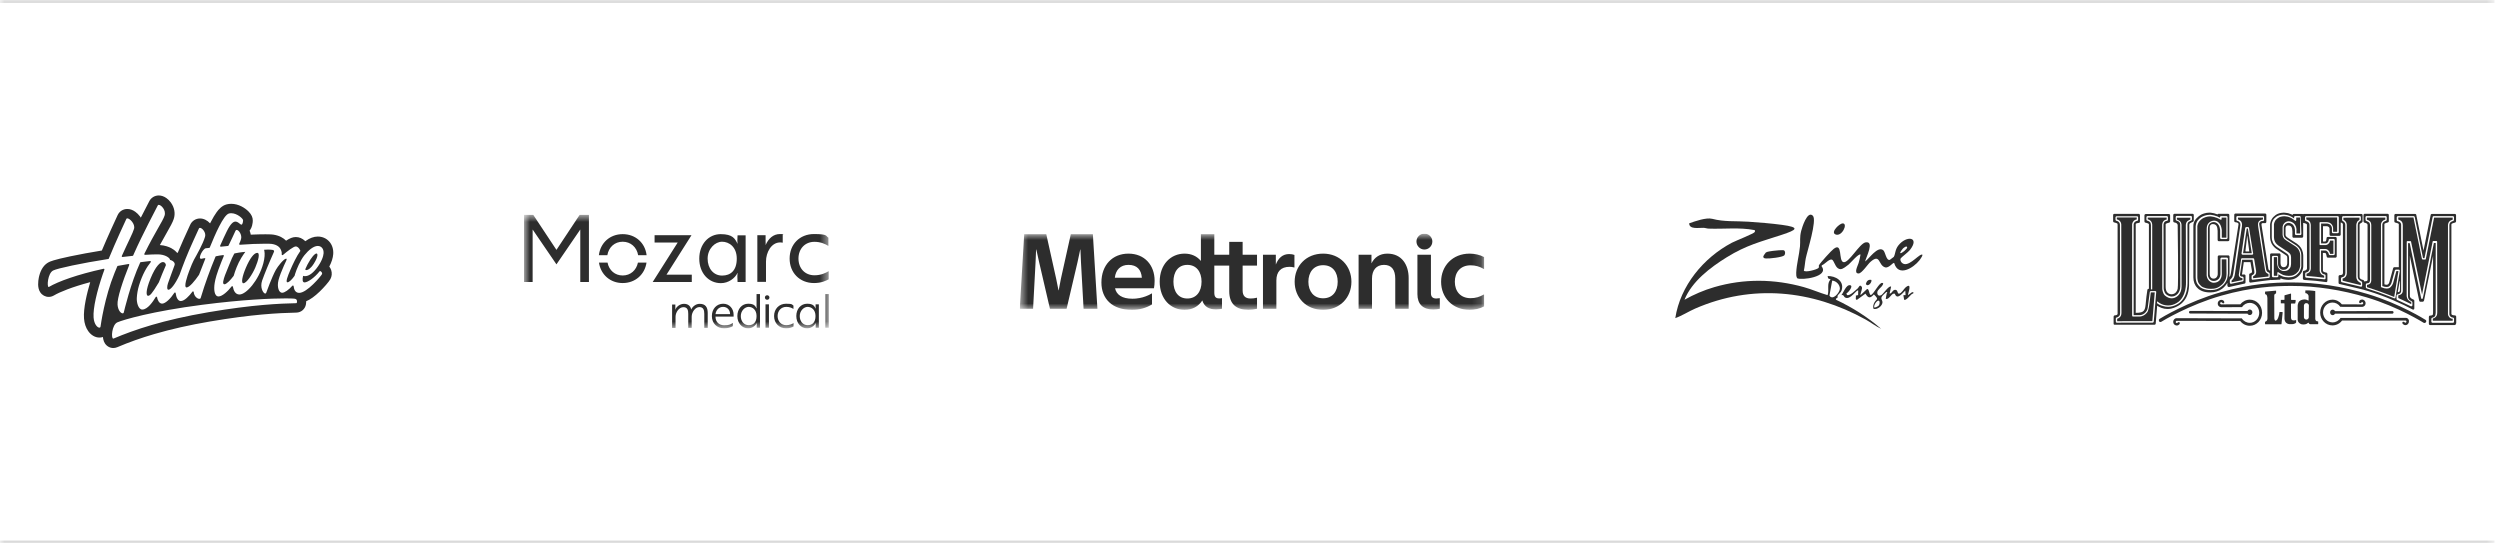
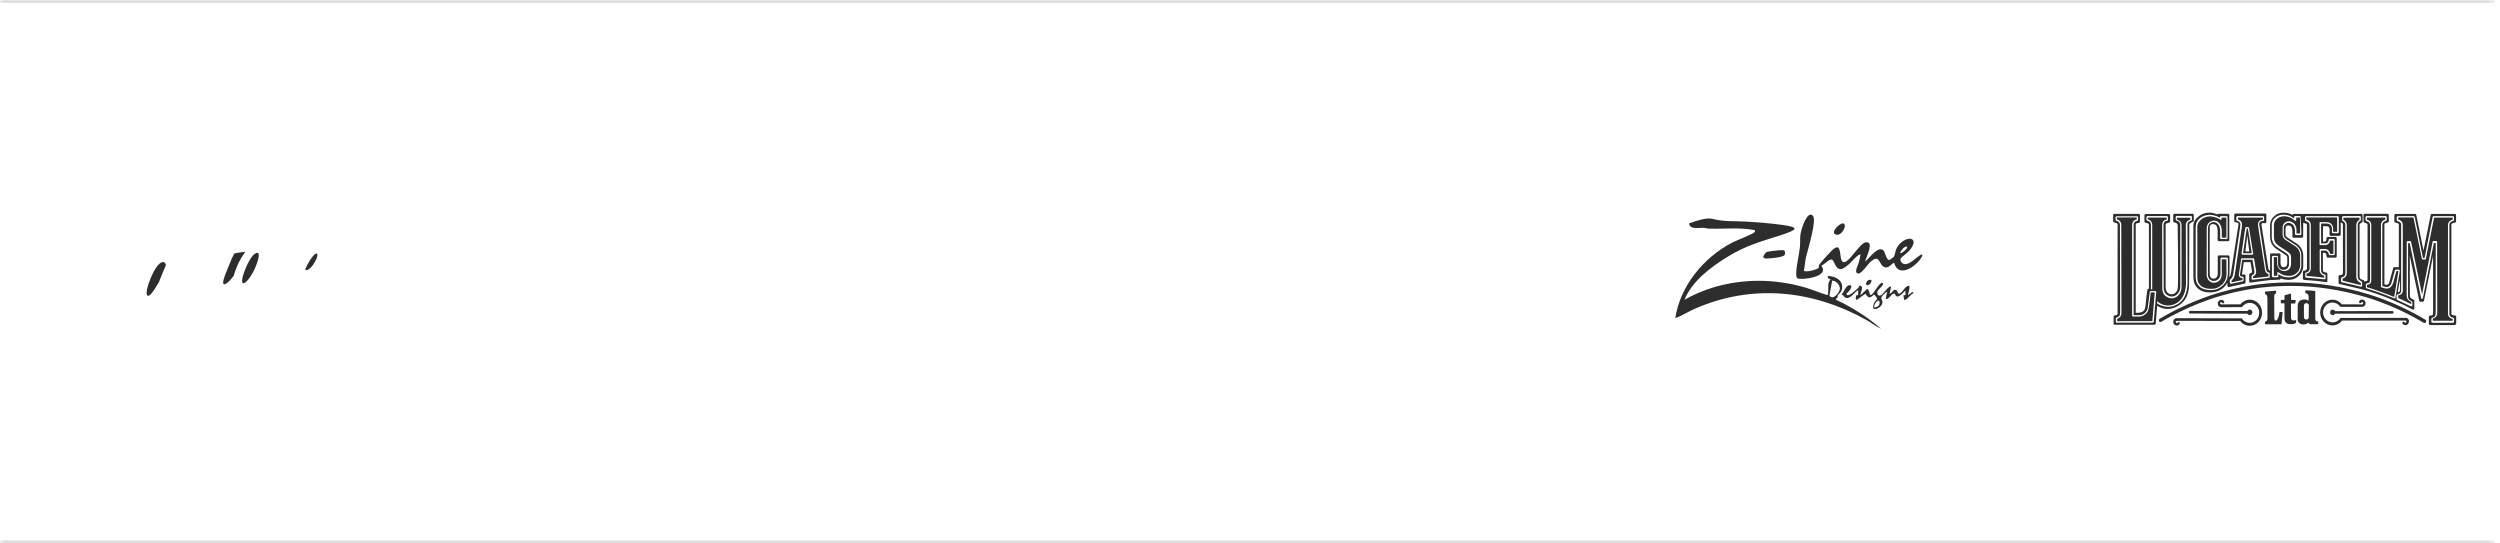
<svg xmlns="http://www.w3.org/2000/svg" fill="none" height="100%" overflow="visible" preserveAspectRatio="none" style="display: block;" viewBox="0 0 276 60" width="100%">
  <g id="Logos">
    <mask fill="white" id="path-1-inside-1_0_2507">
      <path d="M0 0H275.394V60H0V0Z" />
    </mask>
    <path d="M0 0V0.316H275.394V0V-0.316H0V0ZM275.394 60V59.684H0V60V60.316H275.394V60Z" fill="black" fill-opacity="0.2" mask="url(#path-1-inside-1_0_2507)" />
    <g id="Logo">
      <path d="M28.401 27.916C28.401 27.916 28.399 27.916 28.398 27.916C28.055 27.916 27.597 28.502 27.155 29.534C26.71 30.57 26.614 31.271 26.868 31.271C26.868 31.271 26.868 31.271 26.869 31.271C27.224 31.268 27.875 30.273 28.192 29.521C28.505 28.781 28.744 27.92 28.401 27.916Z" fill="#2D2D2D" id="Vector" />
      <path d="M17.998 28.931C17.998 28.931 17.994 28.931 17.992 28.931C17.712 28.931 17.206 29.319 16.622 30.738C16.04 32.153 16.15 32.657 16.342 32.657C16.344 32.657 16.346 32.657 16.348 32.657C16.544 32.647 16.748 32.491 17.539 31.165C17.541 31.161 17.544 31.157 17.545 31.152C17.721 30.676 18.062 29.849 18.308 29.294C18.314 29.28 18.316 29.265 18.314 29.251C18.289 29.074 18.175 28.935 17.998 28.931Z" fill="#2D2D2D" id="Vector_2" />
      <path d="M24.78 31.385C24.991 31.385 25.431 30.95 25.794 30.457C25.8 30.449 25.804 30.441 25.806 30.432C25.957 29.906 26.235 29.134 26.634 28.475C26.765 28.259 26.949 27.983 27.084 27.804C26.617 27.837 26.017 27.948 25.921 27.972C25.894 27.979 25.867 27.989 25.855 28.014C25.76 28.198 25.651 28.397 25.611 28.496C25.465 28.868 25.034 29.857 24.848 30.367C24.662 30.876 24.514 31.386 24.779 31.386L24.78 31.385Z" fill="#2D2D2D" id="Vector_3" />
-       <path d="M36.324 26.64C36.01 26.301 35.568 26.115 35.084 26.115C34.644 26.115 34.191 26.281 33.737 26.609C33.727 26.616 33.718 26.623 33.708 26.63C33.698 26.62 33.688 26.61 33.678 26.6C33.382 26.318 33.03 26.17 32.66 26.169C32.649 26.169 32.637 26.169 32.626 26.169C32.316 26.177 32.006 26.294 31.584 26.571C31.296 26.277 30.851 26.003 30.163 25.901C30.05 25.885 29.852 25.865 29.32 25.865C28.904 25.865 28.308 25.878 27.682 25.906C27.672 25.846 27.659 25.786 27.645 25.726C27.621 25.635 27.591 25.546 27.556 25.459C27.58 25.43 27.603 25.4 27.625 25.368C27.714 25.237 27.781 25.088 27.828 24.914C27.893 24.678 27.906 24.456 27.908 24.371C27.916 24.016 27.768 23.685 27.451 23.361C27.047 22.945 26.33 22.501 25.531 22.501C25.36 22.501 25.191 22.522 25.029 22.562C24.503 22.694 24.146 23.112 23.923 23.416C23.72 23.694 23.506 24.051 23.27 24.509C23.245 24.559 23.219 24.609 23.194 24.66C22.878 24.314 22.481 24.119 22.082 24.119C21.848 24.119 21.621 24.186 21.427 24.312C21.228 24.443 21.074 24.629 20.981 24.853C20.964 24.893 20.88 25.075 20.799 25.251C20.506 25.888 19.992 27.005 19.613 27.929C19.579 27.908 19.544 27.887 19.511 27.869C19.317 27.642 19.072 27.485 18.897 27.392C18.635 27.254 18.216 27.092 17.65 27.054C17.939 26.518 18.195 26.07 18.407 25.699C18.794 25.021 19.049 24.574 19.18 24.177C19.379 23.579 19.265 22.919 18.867 22.366C18.728 22.174 18.559 22.003 18.379 21.874C18.111 21.681 17.817 21.579 17.53 21.579C17.079 21.579 16.674 21.827 16.474 22.228C16.459 22.26 16.398 22.376 16.328 22.512C16.153 22.848 15.871 23.39 15.546 24.028C15.514 23.976 15.478 23.926 15.441 23.876C15.293 23.682 15.117 23.509 14.931 23.376C14.647 23.173 14.353 23.07 14.057 23.07C13.588 23.07 13.177 23.332 12.984 23.755C12.968 23.789 12.94 23.849 12.904 23.929C12.643 24.493 11.905 26.087 11.243 27.657C9.995 27.86 8.774 28.085 7.754 28.3C5.889 28.692 5.529 28.872 5.393 28.941C4.89 29.192 4.524 29.709 4.335 30.435C4.284 30.627 4.132 31.294 4.262 31.843C4.3 32.007 4.364 32.154 4.451 32.281C4.662 32.592 5.009 32.778 5.378 32.778C5.577 32.778 5.775 32.723 5.949 32.62C6.602 32.235 7.953 31.684 9.96 31.15C9.596 32.378 9.191 34.044 9.275 35.162C9.315 35.7 9.475 36.179 9.734 36.549C10.055 37.005 10.508 37.267 10.979 37.267C11.113 37.267 11.242 37.246 11.362 37.205C11.369 37.285 11.379 37.361 11.394 37.433C11.432 37.617 11.497 37.781 11.589 37.919C11.797 38.233 12.14 38.421 12.508 38.421C12.657 38.421 12.803 38.391 12.942 38.332C14.238 37.78 15.578 37.304 17.037 36.878C18.872 36.341 20.939 35.876 23.178 35.494C27.803 34.706 30.709 34.554 32.723 34.511C32.976 34.505 33.221 34.412 33.411 34.247C33.597 34.087 33.725 33.865 33.771 33.623C33.794 33.497 33.805 33.375 33.803 33.258C34.258 33.069 34.75 32.714 35.305 32.18C35.74 31.761 36.312 31.117 36.476 30.813C36.642 30.503 36.672 30.149 36.562 29.815C36.516 29.677 36.445 29.546 36.356 29.428C36.607 28.947 36.759 28.471 36.788 28.048C36.827 27.502 36.663 27.002 36.325 26.64H36.324ZM32.776 33.408C32.769 33.444 32.739 33.471 32.701 33.472C30.937 33.51 27.945 33.627 23.008 34.469C18.014 35.321 14.811 36.409 12.545 37.374C12.532 37.38 12.519 37.382 12.508 37.382C12.229 37.382 12.353 35.844 12.96 35.585C13.651 35.292 16.772 34.367 22.342 33.646C26.823 33.068 30.005 32.943 31.532 32.943C32.022 32.943 32.343 32.956 32.478 32.971C32.806 33.006 32.814 33.209 32.776 33.407V33.408ZM35.727 27.948C35.701 28.309 35.493 28.935 34.927 29.651C34.423 30.29 33.999 30.488 33.666 30.488C33.585 30.488 33.518 30.474 33.463 30.452C33.368 30.864 33.385 31.176 33.617 31.178C33.617 31.178 33.619 31.178 33.62 31.178C33.968 31.178 34.728 30.659 35.279 29.955C35.293 29.935 35.317 29.924 35.34 29.924C35.35 29.924 35.36 29.926 35.37 29.931C35.466 29.977 35.624 30.123 35.538 30.283C35.425 30.494 33.896 32.333 33.032 32.333C33.03 32.333 33.028 32.333 33.025 32.333C32.631 32.329 32.457 32.009 32.414 31.586C32.41 31.544 32.374 31.517 32.337 31.517C32.316 31.517 32.294 31.526 32.278 31.544C31.887 31.992 31.423 32.322 31.147 32.322C30.795 32.322 30.55 31.712 30.749 30.917C30.852 30.504 31.109 29.86 31.341 29.338C31.544 28.881 31.754 28.557 31.591 28.557C31.591 28.557 31.591 28.557 31.59 28.557C31.326 28.56 30.648 29.436 30.456 29.787C29.992 30.636 29.471 32.119 29.381 32.346C29.374 32.364 29.364 32.379 29.353 32.39C29.316 32.397 29.278 32.401 29.24 32.403C29.024 32.314 28.687 31.719 28.939 30.977C29.088 30.535 29.255 30.163 29.483 29.575C29.639 29.171 30.002 28.371 30.247 27.8C30.282 27.717 30.25 27.614 30.101 27.59C29.954 27.567 29.763 27.554 29.57 27.554C29.428 27.554 29.285 27.561 29.155 27.576C29.162 27.601 29.184 27.7 29.189 27.724C29.246 27.994 29.224 28.498 29.073 29.059C28.56 30.972 27.177 32.513 26.438 32.513C26.437 32.513 26.435 32.513 26.434 32.513C25.991 32.51 25.784 32.099 25.71 31.656C25.703 31.615 25.669 31.591 25.633 31.591C25.61 31.591 25.587 31.601 25.571 31.622C25.151 32.168 24.532 32.724 24.134 32.728C24.132 32.728 24.131 32.728 24.13 32.728C23.654 32.728 23.583 31.944 23.704 31.229C23.772 30.824 23.91 30.24 24.458 28.869C24.546 28.647 24.622 28.461 24.711 28.255C24.734 28.204 24.696 28.162 24.642 28.162C24.639 28.162 24.635 28.162 24.631 28.162C24.384 28.186 24.085 28.238 23.855 28.289C23.826 28.295 23.802 28.31 23.791 28.336C23.221 29.712 22.652 31.236 22.155 32.897C22.137 32.962 22.081 32.992 22.008 32.992C21.791 32.992 21.419 32.717 21.386 32.239C21.383 32.195 21.345 32.168 21.308 32.168C21.285 32.168 21.261 32.178 21.245 32.2C20.883 32.684 20.373 33.226 19.966 33.236C19.963 33.236 19.96 33.236 19.957 33.236C19.636 33.236 19.448 32.818 19.395 32.357C19.39 32.314 19.355 32.288 19.317 32.288C19.292 32.288 19.267 32.3 19.251 32.325C18.828 32.977 18.271 33.504 17.913 33.52C17.907 33.52 17.901 33.52 17.895 33.52C17.57 33.52 17.393 33.124 17.34 32.816C17.333 32.775 17.299 32.752 17.263 32.752C17.237 32.752 17.212 32.764 17.196 32.789C16.865 33.338 16.3 34.158 15.72 34.175C15.716 34.175 15.713 34.175 15.709 34.175C15.288 34.175 15.078 33.445 15.102 32.911C15.121 32.494 15.204 31.978 15.347 31.51C15.72 30.288 16.218 29.457 16.638 28.945C16.68 28.892 16.643 28.817 16.578 28.817C16.575 28.817 16.572 28.817 16.569 28.817C16.265 28.849 15.922 28.889 15.537 28.942C15.511 28.946 15.487 28.963 15.475 28.987C14.415 31.291 13.721 34.275 13.663 34.507C13.648 34.565 13.604 34.595 13.544 34.595C13.362 34.595 13.035 34.309 12.977 33.644C12.915 32.944 13.558 31.017 14.267 29.253C14.288 29.201 14.249 29.146 14.196 29.146C14.192 29.146 14.187 29.146 14.182 29.147C13.82 29.207 13.429 29.276 13.008 29.354C12.982 29.359 12.959 29.376 12.949 29.401C12.849 29.636 12.748 29.882 12.644 30.137C11.546 32.84 11.136 35.798 11.096 36.072C11.086 36.139 11.041 36.175 10.976 36.175C10.775 36.175 10.392 35.838 10.332 35.054C10.254 34.016 10.722 32.096 11.332 30.314C11.39 30.145 11.454 29.965 11.525 29.776C11.544 29.723 11.504 29.669 11.45 29.669C11.444 29.669 11.44 29.669 11.434 29.671C8.519 30.308 6.426 31.073 5.406 31.675C5.395 31.682 5.385 31.685 5.375 31.685C5.158 31.685 5.267 30.164 5.866 29.864C6.352 29.62 8.961 29.061 11.958 28.591C11.97 28.589 11.982 28.587 11.994 28.586C12.788 26.651 13.806 24.481 13.949 24.169C13.968 24.125 14.006 24.106 14.054 24.106C14.326 24.106 14.948 24.729 14.798 25.261C14.668 25.725 14.151 26.693 13.447 28.26C13.423 28.313 13.463 28.371 13.519 28.371C13.522 28.371 13.526 28.371 13.529 28.371C13.921 28.323 14.292 28.281 14.643 28.246C14.672 28.243 14.695 28.226 14.706 28.199C14.744 28.113 14.781 28.028 14.817 27.945C15.699 25.947 17.293 22.934 17.422 22.675C17.443 22.634 17.48 22.615 17.527 22.615C17.79 22.615 18.366 23.213 18.167 23.812C17.957 24.442 17.114 25.628 15.936 28.02C15.911 28.072 15.949 28.134 16.007 28.134C16.009 28.134 16.01 28.134 16.012 28.134C16.586 28.097 17.057 28.082 17.403 28.082C18.268 28.082 18.735 28.494 18.752 28.631C18.764 28.652 18.774 28.674 18.782 28.696C19.028 28.743 19.372 28.979 19.274 29.267C19.137 29.669 18.647 30.952 18.54 31.294C18.432 31.637 18.422 31.983 18.589 31.99C18.591 31.99 18.593 31.99 18.595 31.99C18.834 31.99 19.337 31.403 19.813 30.355C19.81 30.366 19.807 30.377 19.804 30.389C19.988 29.865 20.214 29.269 20.449 28.666C20.933 27.417 21.863 25.462 21.956 25.238C21.98 25.181 22.023 25.155 22.076 25.155C22.318 25.155 22.776 25.672 22.637 26.138C22.399 26.941 21.741 28.092 21.404 28.695C21.271 28.944 21.095 29.37 20.889 29.913C20.683 30.456 20.243 31.735 20.595 31.735C20.914 31.735 21.514 31.009 21.968 30.343C21.972 30.338 21.974 30.332 21.977 30.326C22.205 29.725 22.412 29.205 22.662 28.574C22.682 28.523 22.649 28.5 22.593 28.5C22.588 28.5 22.583 28.5 22.578 28.5C22.503 28.506 22.308 28.555 22.242 28.566C22.228 28.569 22.213 28.57 22.2 28.57C21.807 28.57 22.403 27.454 22.711 27.41C22.8 27.397 22.933 27.384 23.095 27.368C23.124 27.365 23.15 27.347 23.161 27.32C23.737 25.904 24.675 23.72 25.281 23.569C25.362 23.548 25.444 23.539 25.525 23.539C26.193 23.539 26.842 24.151 26.837 24.317C26.834 24.444 26.792 24.802 26.648 24.802C26.625 24.802 26.601 24.793 26.572 24.774C26.392 24.643 26.214 24.462 25.997 24.462C25.75 24.462 25.452 24.699 25.044 25.523C24.825 25.966 24.582 26.492 24.303 27.124C24.281 27.177 24.319 27.235 24.375 27.235C24.377 27.235 24.378 27.235 24.381 27.235C24.642 27.214 24.914 27.174 25.166 27.155C25.194 27.153 25.218 27.135 25.23 27.11C25.52 26.5 25.771 25.998 25.999 25.479C26.029 25.412 26.074 25.382 26.129 25.382C26.362 25.382 26.746 25.938 26.609 26.397C26.56 26.559 26.52 26.681 26.411 26.909C26.386 26.961 26.425 27.021 26.481 27.021C26.483 27.021 26.485 27.021 26.488 27.021C27.406 26.946 28.567 26.905 29.314 26.905C29.643 26.905 29.89 26.913 30.002 26.929C30.581 27.015 30.886 27.272 31.012 27.584C31.05 27.677 31.087 27.774 31.102 27.877C31.113 27.958 31.113 28.021 31.102 28.079C31.092 28.131 31.135 28.17 31.181 28.17C31.199 28.17 31.217 28.164 31.232 28.151C31.73 27.731 32.399 27.213 32.648 27.207C32.65 27.207 32.653 27.207 32.655 27.207C32.946 27.207 33.191 27.666 33.151 27.716C32.758 28.251 32.305 29.212 32.038 29.84C31.77 30.468 31.495 31.166 31.736 31.166C31.937 31.166 32.255 30.828 32.522 30.45C32.54 30.38 32.559 30.312 32.578 30.246C32.735 29.735 33.143 28.754 33.611 28.173C34.078 27.592 34.636 27.153 35.079 27.153C35.521 27.153 35.752 27.525 35.722 27.947L35.727 27.948Z" fill="#2D2D2D" id="Vector_4" />
      <path d="M34.942 27.985C34.761 27.985 34.361 28.408 33.94 29.214C33.859 29.369 33.78 29.537 33.71 29.706C33.691 29.752 33.718 29.806 33.767 29.814C33.78 29.816 33.795 29.818 33.811 29.818C34.003 29.818 34.318 29.636 34.656 29.094C35.169 28.272 35.071 27.985 34.943 27.985H34.942Z" fill="#2D2D2D" id="Vector_5" />
    </g>
    <g id="Logo_2">
      <g clip-path="url(#clip0_0_2507)" id="Logo Container">
        <g id="Clip Path Group">
          <mask height="14" id="mask0_0_2507" maskUnits="userSpaceOnUse" style="mask-type:luminance" width="35" x="57" y="23">
            <g id="Vector Container">
-               <path d="M57.847 23.698H91.498V36.248H57.847V23.698Z" fill="white" id="Vector_6" />
-             </g>
+               </g>
          </mask>
          <g mask="url(#mask0_0_2507)">
            <g id="Group">
              <path d="M74.558 33.596V33.998C74.558 34.107 74.558 34.194 74.547 34.205C74.678 33.835 75.091 33.542 75.514 33.542C75.938 33.542 76.232 33.759 76.308 34.172C76.46 33.835 76.829 33.542 77.242 33.542C77.894 33.542 78.133 33.922 78.133 34.563V36.193H77.753V34.65C77.753 34.227 77.655 33.901 77.21 33.901C76.764 33.901 76.362 34.455 76.362 34.965V36.193H75.982V34.65C75.982 34.27 75.917 33.911 75.449 33.911C74.982 33.911 74.58 34.455 74.58 34.976V36.204H74.2V33.618H74.558V33.596ZM80.991 34.748V34.955H78.992V34.976C78.992 35.541 79.383 35.911 79.948 35.911C80.513 35.911 80.654 35.813 80.904 35.65V36.009C80.687 36.139 80.339 36.248 79.937 36.248C79.144 36.248 78.59 35.694 78.59 34.889C78.59 34.085 79.133 33.531 79.839 33.531C80.545 33.531 80.991 34.096 80.991 34.737V34.748ZM79.828 33.879C79.339 33.879 79.035 34.27 78.992 34.683H80.6C80.6 34.27 80.339 33.879 79.828 33.879ZM83.903 36.182H83.544V35.661C83.403 35.965 83.034 36.248 82.599 36.248C81.915 36.248 81.404 35.683 81.404 34.889C81.404 34.096 81.915 33.531 82.599 33.531C83.284 33.531 83.381 33.792 83.534 34.064C83.534 34.064 83.523 33.977 83.523 33.857V32.466H83.903V36.182ZM81.784 34.889C81.784 35.465 82.132 35.9 82.653 35.9C83.175 35.9 83.523 35.596 83.523 34.889C83.523 34.183 83.066 33.879 82.653 33.879C82.24 33.879 81.784 34.303 81.784 34.889ZM84.696 32.597C84.838 32.597 84.946 32.705 84.946 32.847C84.946 32.988 84.838 33.096 84.696 33.096C84.555 33.096 84.446 32.988 84.446 32.847C84.446 32.705 84.544 32.597 84.696 32.597ZM84.892 33.596V36.182H84.511V33.596H84.892ZM86.793 35.9C87.163 35.9 87.424 35.78 87.608 35.672V36.041C87.434 36.139 87.184 36.248 86.782 36.248C86.011 36.248 85.457 35.672 85.457 34.889C85.457 34.107 86.011 33.531 86.782 33.531C87.554 33.531 87.424 33.64 87.597 33.738V34.107C87.402 33.987 87.163 33.879 86.804 33.879C86.25 33.879 85.848 34.303 85.848 34.889C85.848 35.476 86.239 35.9 86.804 35.9H86.793ZM90.412 36.182H90.053V35.661C89.912 35.965 89.542 36.248 89.108 36.248C88.423 36.248 87.912 35.683 87.912 34.889C87.912 34.096 88.423 33.531 89.108 33.531C89.792 33.531 89.912 33.803 90.053 34.096C90.053 34.096 90.031 34.009 90.042 33.901V33.596H90.401V36.182H90.412ZM88.293 34.889C88.293 35.465 88.641 35.9 89.162 35.9C89.684 35.9 90.031 35.596 90.031 34.889C90.031 34.183 89.575 33.879 89.162 33.879C88.749 33.879 88.293 34.303 88.293 34.889ZM91.118 36.182V32.466H91.498V36.182H91.118ZM58.803 25.338V31.13H57.847V23.698H58.857L61.432 27.587L64.008 23.698H65.018V31.13H64.062V25.338L61.432 29.185L58.803 25.338ZM76.384 31.13H72.059L74.819 26.773H72.266V25.968H76.34L73.58 30.326H76.373V31.13H76.384ZM82.317 31.13H81.426L81.404 30.521C81.404 30.293 81.436 30.141 81.436 30.141H81.415C81.143 30.717 80.426 31.26 79.589 31.26C78.231 31.26 77.199 30.152 77.199 28.555C77.199 26.957 78.231 25.849 79.567 25.849C80.904 25.849 81.143 26.36 81.415 26.892H81.436C81.436 26.892 81.393 26.74 81.404 26.512L81.426 25.979H82.317V31.141V31.13ZM78.122 28.555C78.122 29.63 78.763 30.424 79.72 30.424C80.676 30.424 81.339 29.848 81.339 28.555C81.339 27.262 80.491 26.686 79.72 26.686C78.948 26.686 78.122 27.457 78.122 28.555ZM83.621 25.968H84.522V26.686C84.544 26.881 84.522 27.033 84.522 27.066C84.827 26.338 85.37 25.838 86.109 25.838C86.848 25.838 86.38 25.86 86.413 25.871V26.794C86.37 26.794 86.283 26.762 86.141 26.762C85.142 26.762 84.566 27.87 84.566 28.87V31.119H83.61V25.968H83.621ZM89.923 30.391C90.64 30.391 91.172 30.13 91.487 29.935V30.836C91.183 30.999 90.672 31.249 89.868 31.249C88.282 31.249 87.174 30.108 87.174 28.544C87.174 26.979 88.282 25.838 89.868 25.838C91.455 25.838 91.15 26.077 91.455 26.24V27.153C91.096 26.925 90.585 26.697 89.912 26.697C88.88 26.697 88.151 27.457 88.151 28.544C88.151 29.63 88.869 30.391 89.912 30.391H89.923ZM68.745 26.686C69.625 26.686 70.299 27.283 70.451 28.174H71.385C71.222 26.805 70.158 25.849 68.745 25.849C67.332 25.849 66.278 26.816 66.116 28.174H67.05C67.202 27.283 67.865 26.686 68.745 26.686ZM68.745 30.413C67.898 30.413 67.235 29.848 67.072 28.989H66.126C66.322 30.315 67.365 31.249 68.745 31.249C70.125 31.249 71.179 30.315 71.375 28.989H70.429C70.255 29.837 69.603 30.413 68.745 30.413Z" fill="#2D2D2D" id="Vector_7" />
            </g>
          </g>
        </g>
      </g>
    </g>
    <g id="Logo_3">
      <g clip-path="url(#clip1_0_2507)" id="Logo Container_2">
        <g id="Clip Path Group_2">
          <mask height="10" id="mask1_0_2507" maskUnits="userSpaceOnUse" style="mask-type:luminance" width="52" x="112" y="25">
            <g id="Vector Container_2">
-               <path d="M163.849 25.792H112.583V34.208H163.849V25.792Z" fill="white" id="Vector_8" />
-             </g>
+               </g>
          </mask>
          <g mask="url(#mask1_0_2507)">
            <g id="Group_2">
              <path d="M159.098 31.105C159.098 29.361 160.363 28 162.249 28C162.787 28 163.395 28.132 163.849 28.383V29.696H163.813C163.348 29.421 162.882 29.29 162.357 29.29C161.223 29.29 160.614 30.066 160.614 31.105C160.614 32.143 161.223 32.919 162.357 32.919C162.882 32.919 163.348 32.788 163.813 32.513H163.849V33.826C163.395 34.077 162.787 34.208 162.249 34.208C160.363 34.208 159.098 32.847 159.098 31.105ZM158.954 34.089C158.728 34.137 158.465 34.172 158.226 34.172C157.092 34.172 156.483 33.575 156.483 32.477V28.12H157.975V32.37C157.975 32.764 158.166 32.955 158.572 32.955C158.668 32.955 158.787 32.943 158.919 32.919H158.954V34.089ZM158.131 26.663C158.131 27.141 157.749 27.547 157.247 27.547C156.77 27.547 156.376 27.141 156.376 26.663C156.376 26.186 156.77 25.792 157.247 25.792C157.749 25.792 158.131 26.186 158.131 26.663ZM151.469 30.758C151.469 29.839 151.935 29.242 152.794 29.242C153.642 29.242 154.036 29.803 154.036 30.758V34.089H155.516V30.698C155.516 29.266 154.776 28 153.165 28C152.305 28 151.732 28.43 151.41 29.075V28.12H149.989V34.089H151.469V30.758ZM146.07 32.931C147.132 32.931 147.681 32.155 147.681 31.105C147.681 30.054 147.132 29.278 146.07 29.278C145.031 29.278 144.446 30.054 144.446 31.105C144.446 32.155 145.031 32.931 146.07 32.931ZM146.07 34.208C144.195 34.208 142.93 32.847 142.93 31.105C142.93 29.361 144.195 28 146.07 28C147.932 28 149.197 29.361 149.197 31.105C149.197 32.847 147.932 34.208 146.07 34.208ZM140.912 30.961C140.912 29.994 141.413 29.457 142.369 29.457C142.536 29.457 142.715 29.481 142.882 29.529H142.906V28.144C142.751 28.084 142.548 28.048 142.321 28.048C141.605 28.048 141.127 28.49 140.852 29.206V28.12H139.432V34.089H140.912V30.961ZM131.087 32.955C132.09 32.955 132.651 32.179 132.651 31.093C132.651 30.018 132.09 29.242 131.087 29.242C130.072 29.242 129.547 30.018 129.547 31.093C129.547 32.179 130.072 32.955 131.087 32.955ZM137.856 34.208C136.483 34.208 135.707 33.575 135.707 32.143V29.326H134.06V32.322C134.06 32.764 134.227 32.943 134.585 32.943C134.669 32.943 134.764 32.943 134.871 32.919H134.907V34.089C134.764 34.125 134.478 34.16 134.263 34.16C133.451 34.16 132.949 33.85 132.735 33.17C132.305 33.838 131.624 34.208 130.777 34.208C129.26 34.208 128.031 33.026 128.031 31.093C128.031 29.182 129.26 28 130.777 28C131.529 28 132.15 28.287 132.579 28.812V25.852H134.06V28.12H135.707V26.699H137.187V28.12H138.775V29.326H137.187V32.071C137.187 32.668 137.486 32.955 138.059 32.955C138.322 32.955 138.501 32.931 138.739 32.871H138.775V34.089C138.489 34.16 138.142 34.208 137.856 34.208ZM112.583 34.089H114.052L114.326 28.944L114.386 27.547H114.41L114.72 28.944L115.914 34.089H117.752L118.958 28.944L119.257 27.547H119.28L119.34 28.944L119.627 34.089H121.155L120.653 25.852H118.218L117.12 30.794L116.881 32.047H116.857L116.606 30.794L115.508 25.852H113.073L112.583 34.089ZM127.47 30.997C127.47 31.284 127.446 31.582 127.398 31.821H123.101C123.256 32.537 123.865 32.979 125.011 32.979C125.016 32.979 125.021 32.978 125.026 32.978C125.03 32.978 125.034 32.978 125.038 32.978C125.11 32.977 125.181 32.975 125.25 32.972C125.288 32.97 125.326 32.967 125.364 32.964C125.393 32.962 125.423 32.959 125.452 32.956C125.929 32.908 126.383 32.78 126.799 32.585C126.832 32.569 126.865 32.554 126.897 32.537H126.897C126.981 32.495 127.063 32.448 127.144 32.4H127.181V33.609C126.552 33.989 125.815 34.208 125.026 34.208V34.206C124.997 34.206 124.969 34.208 124.939 34.208C122.778 34.208 121.596 32.979 121.596 31.188C121.596 29.266 122.814 28 124.581 28C126.348 28 127.47 29.254 127.47 30.997ZM126.061 30.663C125.99 29.767 125.524 29.242 124.581 29.242C123.709 29.242 123.172 29.791 123.077 30.663H126.061Z" fill="#2D2D2D" id="Vector_9" />
            </g>
          </g>
        </g>
      </g>
    </g>
    <g id="Logo_4">
      <g id="Logo Container_3">
        <path d="M185.966 33.092C187.009 32.51 188.112 32.032 189.261 31.698C192.527 30.747 195.878 30.786 199.147 31.698C200.036 31.946 200.88 32.327 201.765 32.585C201.975 32.01 201.634 31.293 202.102 30.853L201.824 30.728L201.765 30.474C202.645 30.455 203.599 31.003 203.332 31.997C203.25 32.301 202.984 32.455 202.889 32.611C202.843 32.684 202.887 32.805 202.86 32.857C202.806 32.965 202.636 32.881 202.695 33.091C204.465 33.922 206.209 35.018 207.68 36.303C207.079 36.023 206.541 35.595 205.963 35.275C200.046 32.005 193.429 31.335 187.149 34.066C186.407 34.389 185.718 34.85 184.952 35.121C185.499 31.551 188.064 28.454 191.203 26.797C191.575 26.601 193.66 25.781 193.732 25.609C193.753 25.559 193.774 25.405 193.689 25.4C192.027 25.079 190.309 25.304 188.624 25.239C188.444 25.233 188.285 25.162 188.119 25.152C187.6 25.122 186.492 25.377 186.484 24.655C187.127 24.428 188.369 23.985 189.029 24.158C190.378 24.511 191.612 24.382 193.02 24.476C194.194 24.555 195.567 24.667 196.728 24.824C198.785 25.101 198.347 25.382 196.74 25.913C194.345 26.704 192.834 27.041 190.62 28.411C188.805 29.535 186.787 31.068 185.966 33.093V33.092ZM202.274 30.98L201.969 32.631C202.325 33.233 203.116 32.291 203.121 31.869C203.126 31.42 202.7 31.004 202.274 30.979V30.98Z" fill="#2D2D2D" id="Vector_10" />
        <path d="M200.14 23.82C200.621 24.307 199.509 27.747 199.355 28.528C199.267 28.976 199.248 29.436 199.147 29.881C199.31 30.106 200.569 29.768 200.759 29.586C200.862 29.488 200.768 29.359 200.807 29.291C200.977 28.99 202.154 27.692 202.441 27.473C203.457 26.7 202.938 28.796 203.516 28.943C204.094 29.089 205.293 26.872 205.955 26.758C206.988 26.58 206.006 28.407 205.908 28.868C206.339 28.572 207.304 27.115 207.911 27.626C208.157 27.833 208.229 28.799 208.636 28.689C208.663 28.681 209.059 28.382 209.074 28.359C209.26 28.043 209.204 27.568 209.582 27.092C210.489 25.951 211.992 26.155 210.852 27.602C210.661 27.844 209.889 28.425 209.832 28.531C209.751 28.68 209.848 28.889 209.959 29C210.585 29.626 211.655 28.249 212.12 28.11C212.459 28.008 211.953 28.678 211.905 28.74C211.232 29.59 209.572 30.617 209.118 29.038C208.983 28.937 208.539 29.647 208.103 29.511C207.345 29.275 207.607 27.945 206.499 28.91C206.204 29.166 205.546 30.186 205.191 30.191C204.617 30.199 205.103 29.333 205.189 29.036C205.275 28.74 205.36 28.419 205.4 28.108C205.222 27.935 204.282 29.046 204.089 29.203C203.895 29.36 203.469 29.698 203.24 29.711C202.701 29.742 202.576 29.058 202.349 28.751C202.073 28.377 201.482 29.177 201.129 29.288L201.103 29.4C202.007 30.574 198.816 30.976 198.403 30.712C198.298 30.519 198.293 30.31 198.303 30.095C198.342 29.177 198.63 28.14 198.718 27.21C198.775 26.6 198.663 26.226 198.852 25.487C198.942 25.133 199.529 23.199 200.142 23.819L200.14 23.82ZM209.794 27.938C209.899 28.04 210.584 27.468 210.553 27.306C210.508 27.066 210.142 27.381 210.089 27.432C210.019 27.499 209.729 27.875 209.794 27.938Z" fill="#2D2D2D" id="Vector_11" />
        <path d="M207.734 32.553C207.919 32.43 208.577 31.448 208.779 31.656L208.611 32.416C208.9 32.404 208.922 31.981 209.247 31.995C209.553 32.008 209.433 32.456 209.666 32.419C209.946 32.374 210.174 31.901 210.365 31.74C211.202 31.033 210.589 32.533 210.638 32.586L211.103 32.249C211.483 32.321 211.084 32.438 211.02 32.499C210.869 32.641 210.406 33.219 210.216 33.092L210.133 32.587L210.376 32.581L210.343 32.079C210.021 32.374 209.437 33.169 209.191 32.428L209.077 32.413C208.764 32.456 208.571 33.081 208.188 33.007C208.197 32.8 208.266 32.602 208.296 32.397C208.313 32.286 208.454 32.23 208.231 32.248C208.093 32.414 207.772 32.629 207.716 32.836C207.66 33.043 207.834 33.186 207.827 33.375C207.81 33.78 207.248 34.215 206.842 34.1C206.753 33.881 206.819 33.596 206.932 33.398C207.183 32.96 207.471 33.098 206.879 32.502C206.476 32.95 206.25 32.945 205.949 32.417L205.021 33.093C204.781 33.136 204.93 32.774 204.887 32.631L205.136 32.58L205.146 32.079C204.986 31.896 204.261 33.218 203.675 32.829C203.545 32.744 203.559 32.511 203.287 32.585C203.511 32.333 203.812 31.397 204.257 31.487C204.671 31.572 204.003 32.325 203.835 32.417L203.923 32.585C204.252 32.666 204.833 32.049 205.107 31.825C205.197 31.752 205.309 31.343 205.53 31.654C205.673 31.856 205.367 32.33 205.4 32.586L206.118 31.91C206.375 31.855 206.318 32.486 206.54 32.584C206.9 32.423 207.457 31.179 207.805 31.233C207.963 31.258 207.902 31.348 207.854 31.447C207.702 31.753 207.25 31.99 207.25 32.289C207.25 32.616 207.462 32.734 207.735 32.553H207.734ZM207.401 33.744C207.498 33.625 207.527 33.465 207.505 33.315C207.38 32.886 206.807 33.668 206.92 33.938C206.979 34 207.34 33.819 207.401 33.744Z" fill="#2D2D2D" id="Vector_12" />
        <path d="M194.947 27.88C195.084 27.773 195.534 27.726 195.736 27.695C195.938 27.665 196.843 27.576 196.952 27.641C197.12 27.742 197.106 28.054 196.99 28.189C196.808 28.4 195.285 28.573 194.96 28.534C194.812 28.516 194.667 28.512 194.665 28.318C194.667 28.265 194.904 27.912 194.947 27.88Z" fill="#2D2D2D" id="Vector_13" />
        <path d="M203.431 24.66C204.063 24.658 203.327 26.22 202.612 25.869C202.086 25.611 203.096 24.661 203.431 24.66Z" fill="#2D2D2D" id="Vector_14" />
        <path d="M206.581 30.897C206.737 31.054 206.262 31.772 205.99 31.359C206.059 31.052 206.243 30.837 206.581 30.897Z" fill="#2D2D2D" id="Vector_15" />
      </g>
    </g>
    <g id="Logo_5">
      <g clip-path="url(#clip2_0_2507)" id="Vector Container_3">
        <path d="M238.133 33.468L238.126 33.462L238.147 33.259L238.194 33.299C238.221 33.319 238.465 33.529 238.823 33.644C238.993 33.692 239.175 33.725 239.351 33.725C239.676 33.725 240.008 33.638 240.326 33.441C240.894 33.11 241.138 32.501 241.246 32.047C241.354 31.553 241.334 31.127 241.334 31.127L241.314 24.814C241.314 24.807 241.334 24.529 241.503 24.401C241.625 24.313 241.754 24.259 241.814 24.238V24.035H240.326V24.238C240.387 24.259 240.529 24.306 240.651 24.401C240.799 24.523 240.833 24.732 240.84 24.807C240.847 26.837 240.847 31.425 240.847 31.614C240.847 32.007 240.739 32.331 240.522 32.568C240.251 32.873 239.947 32.934 239.744 32.934H239.737C239.493 32.934 239.223 32.812 239.006 32.623C238.783 32.419 238.715 31.986 238.715 31.885L238.702 24.8C238.708 24.698 238.742 24.556 238.823 24.448C238.932 24.286 239.128 24.245 239.196 24.238V24.022H237.111V24.211C237.172 24.218 237.314 24.259 237.443 24.394C237.572 24.523 237.605 24.719 237.605 24.841V31.953H237.463V24.861C237.463 24.793 237.443 24.61 237.355 24.509C237.233 24.401 237.091 24.38 237.084 24.367C237.017 24.367 236.963 24.306 236.963 24.238V23.981C236.963 23.913 237.023 23.853 237.084 23.853H239.216C239.284 23.853 239.338 23.913 239.338 23.981V24.252C239.338 24.32 239.29 24.374 239.229 24.38C239.209 24.38 239.026 24.407 238.939 24.529C238.891 24.61 238.857 24.712 238.851 24.793L238.871 31.851C238.871 31.959 238.952 32.318 239.114 32.467C239.297 32.629 239.541 32.738 239.744 32.738H239.751C240.001 32.738 240.224 32.636 240.42 32.426C240.603 32.223 240.705 31.932 240.705 31.587C240.705 31.398 240.698 26.81 240.698 24.78C240.691 24.732 240.671 24.577 240.576 24.495C240.454 24.394 240.285 24.353 240.285 24.353C240.238 24.333 240.197 24.286 240.197 24.225V23.968C240.197 23.9 240.258 23.839 240.319 23.839H241.869C241.936 23.839 241.99 23.9 241.99 23.968V24.232C241.99 24.293 241.95 24.34 241.902 24.36C241.902 24.36 241.754 24.401 241.618 24.502C241.517 24.583 241.496 24.753 241.496 24.793V24.942C241.496 27.297 241.503 31.242 241.503 31.262C241.503 31.445 241.483 31.736 241.415 32.074C241.253 32.771 240.908 33.286 240.414 33.57C240.069 33.773 239.717 33.874 239.365 33.874C239.175 33.874 238.979 33.847 238.79 33.786C238.424 33.699 238.214 33.536 238.133 33.468ZM238.045 32.264L237.775 35.498C237.768 35.566 237.714 35.62 237.653 35.62L233.708 35.627C233.681 35.627 233.586 35.627 233.586 35.498V35.174C233.586 35.106 233.633 35.052 233.694 35.045C233.721 35.045 233.877 35.005 233.999 34.835C234.06 34.754 234.06 34.551 234.06 34.511L234.039 24.8C234.039 24.78 234.033 24.638 233.931 24.529C233.85 24.428 233.742 24.401 233.667 24.38L233.64 24.374C233.593 24.353 233.552 24.313 233.552 24.252V24.002C233.552 23.961 233.559 23.934 233.593 23.913C233.613 23.893 233.654 23.873 233.681 23.873H235.927C235.995 23.873 236.049 23.934 236.049 24.002V24.252C236.049 24.313 236.008 24.374 235.948 24.38C235.927 24.38 235.778 24.421 235.684 24.502C235.582 24.604 235.555 24.746 235.555 24.753V34.788H236.266C236.293 34.788 236.516 34.781 236.773 34.578C236.881 34.49 236.963 34.375 237.017 34.267L237.023 34.26C237.044 34.219 237.084 34.111 237.105 33.996C237.111 33.928 237.328 32.264 237.335 32.244C237.342 32.176 237.396 32.135 237.457 32.135H237.951C237.991 32.135 238.018 32.156 238.039 32.176C238.032 32.189 238.045 32.23 238.045 32.264ZM239.284 34.111C239.588 34.111 239.832 34.05 239.981 33.989C240.637 33.759 241.104 33.353 241.388 32.785C241.557 32.433 241.652 32.014 241.672 31.54C241.699 30.647 241.699 24.901 241.699 24.814C241.699 24.814 241.706 24.726 241.74 24.685C241.808 24.617 242.105 24.482 242.105 24.482C242.166 24.462 242.193 24.394 242.193 24.333V23.744C242.193 23.704 242.187 23.663 242.153 23.643C242.126 23.616 242.092 23.602 242.051 23.602H240.069C240.028 23.602 240.001 23.622 239.967 23.643C239.947 23.663 239.926 23.704 239.926 23.744V24.421C239.926 24.482 239.967 24.543 240.028 24.55C240.319 24.597 240.393 24.719 240.414 24.841C240.414 24.841 240.515 31.486 240.414 31.892C240.387 32.034 240.312 32.176 240.211 32.284C240.089 32.413 239.926 32.487 239.723 32.487C239.642 32.487 239.453 32.467 239.29 32.304C239.148 32.162 239.087 31.939 239.087 31.668V24.807C239.087 24.739 239.087 24.719 239.128 24.698C239.175 24.658 239.277 24.631 239.48 24.577C239.541 24.556 239.581 24.509 239.581 24.448V23.771C239.581 23.731 239.575 23.69 239.541 23.67C239.514 23.643 239.48 23.629 239.439 23.629H236.888C236.848 23.629 236.82 23.65 236.787 23.67C236.766 23.69 236.746 23.731 236.746 23.771V24.448C236.746 24.509 236.787 24.57 236.848 24.577C237.051 24.624 237.152 24.665 237.199 24.698C237.24 24.726 237.24 24.746 237.24 24.807V31.878C237.24 31.878 237.078 31.885 237.071 32C236.983 32.528 236.942 32.961 236.908 33.306C236.861 33.793 236.841 34.105 236.685 34.287C236.543 34.47 236.293 34.538 235.785 34.538V24.759C235.785 24.732 235.792 24.712 235.812 24.692C235.86 24.644 236.036 24.624 236.137 24.604H236.144C236.211 24.597 236.252 24.536 236.252 24.462V23.758C236.252 23.677 236.184 23.609 236.11 23.609H233.43C233.39 23.602 233.356 23.622 233.329 23.643C233.308 23.663 233.288 23.704 233.288 23.744V24.421C233.288 24.482 233.329 24.543 233.39 24.55C233.593 24.597 233.694 24.638 233.742 24.671C233.782 24.698 233.782 24.8 233.782 24.8V34.646C233.782 34.754 233.633 34.795 233.62 34.795C233.62 34.795 233.491 34.815 233.451 34.822C233.39 34.828 233.342 34.889 233.342 34.95V35.722C233.342 35.749 233.342 35.789 233.369 35.823C233.396 35.85 233.437 35.85 233.451 35.85H237.863C237.93 35.85 237.991 35.789 237.991 35.722L238.154 33.746C238.242 33.807 238.404 33.915 238.62 33.989C238.844 34.071 239.054 34.111 239.284 34.111ZM270.899 35.593C270.878 35.614 270.838 35.634 270.811 35.634H268.544C268.476 35.634 268.422 35.573 268.422 35.505V35.201C268.422 35.14 268.469 35.079 268.53 35.072C268.537 35.072 268.632 35.052 268.699 35.011C268.747 34.984 268.808 34.93 268.842 34.862C268.869 34.795 268.889 34.673 268.902 34.531V26.83H268.699C268.618 27.256 267.529 32.711 267.515 32.771C267.495 32.893 267.454 33.015 267.387 33.015C267.305 33.015 267.285 32.873 267.265 32.785C267.258 32.758 266.142 27.365 266.033 26.844H265.851L265.844 32.724C265.844 32.724 265.844 32.812 265.871 32.893C265.891 32.961 265.939 33.042 265.972 33.076C265.993 33.103 266.04 33.157 266.101 33.184C266.169 33.231 266.25 33.265 266.25 33.265C266.297 33.286 266.331 33.333 266.331 33.387V33.692C266.331 33.732 266.311 33.78 266.27 33.8C266.25 33.807 266.229 33.82 266.202 33.82C266.182 33.82 266.162 33.82 266.155 33.813L265.323 33.421L264.646 33.11C264.599 33.089 264.578 33.042 264.578 32.988V32.636C264.578 32.575 264.619 32.514 264.68 32.508C264.761 32.487 264.808 32.467 264.849 32.46C264.896 32.44 264.951 32.399 264.978 32.379C265.005 32.359 265.045 32.298 265.066 32.25C265.086 32.203 265.086 32.149 265.086 32.142V24.868C265.086 24.861 265.086 24.8 265.079 24.739C265.059 24.678 265.032 24.61 264.998 24.577C264.964 24.543 264.917 24.495 264.849 24.468C264.781 24.428 264.7 24.421 264.7 24.421C264.639 24.414 264.599 24.36 264.599 24.293V23.988C264.599 23.961 264.605 23.92 264.639 23.9C264.66 23.88 264.7 23.859 264.727 23.859H266.466C266.527 23.859 266.575 23.9 266.588 23.961C267.4 27.953 267.488 28.441 267.502 28.495H267.664C267.732 28.122 268.564 23.981 268.564 23.961C268.571 23.9 268.625 23.859 268.686 23.859H270.797C270.865 23.859 270.919 23.92 270.919 23.988V24.272C270.919 24.333 270.878 24.38 270.817 24.401C270.797 24.407 270.729 24.421 270.655 24.462C270.594 24.489 270.547 24.529 270.526 24.55C270.499 24.577 270.459 24.638 270.439 24.692C270.418 24.753 270.411 24.82 270.411 24.834V34.673C270.411 34.673 270.411 34.741 270.439 34.815C270.459 34.862 270.52 34.937 270.547 34.957C270.567 34.977 270.628 35.018 270.689 35.038C270.75 35.059 270.817 35.065 270.817 35.065C270.878 35.072 270.926 35.126 270.926 35.194V35.505C270.939 35.532 270.919 35.559 270.899 35.593ZM264.944 32.088C264.944 32.135 264.923 32.176 264.883 32.21C264.842 32.25 264.781 32.25 264.761 32.25C264.734 32.25 264.7 32.244 264.734 32.102C264.761 31.973 264.923 31.08 264.923 31.08C264.923 31.039 264.964 30.978 264.964 31.08C264.984 31.181 264.944 32.041 264.944 32.088ZM264.321 32.934C264.314 32.934 263.171 32.48 262.623 32.284C262.129 32.115 261.411 31.878 261.276 31.838C261.229 31.817 261.188 31.77 261.188 31.716V31.411C261.188 31.344 261.236 31.289 261.31 31.283C261.371 31.283 261.418 31.262 261.459 31.256C261.52 31.235 261.56 31.208 261.567 31.188C261.587 31.168 261.614 31.127 261.628 31.08C261.648 31.012 261.648 30.931 261.655 30.91V24.888C261.655 24.888 261.655 24.786 261.628 24.705C261.608 24.644 261.581 24.583 261.547 24.556C261.506 24.509 261.357 24.435 261.242 24.394C261.195 24.374 261.154 24.326 261.154 24.265L261.148 23.981C261.148 23.913 261.208 23.853 261.269 23.853H263.374C263.442 23.853 263.496 23.913 263.496 23.981V24.252C263.496 24.313 263.469 24.36 263.414 24.374C263.13 24.462 263.069 24.597 263.049 24.638C263.022 24.705 263.008 24.766 263.008 24.78V31.58C263.178 31.648 263.333 31.682 263.475 31.682C263.604 31.682 263.665 31.655 263.665 31.655H263.672C263.902 31.567 264.017 31.249 264.023 31.222C264.03 31.181 264.396 29.855 264.396 29.848C264.396 29.848 264.423 29.767 264.517 29.767H264.822C264.863 29.767 264.89 29.787 264.91 29.814C264.93 29.841 264.937 29.882 264.937 29.922L264.463 32.846C264.463 32.961 264.335 32.941 264.321 32.934ZM260.735 31.628C260.714 31.648 260.687 31.655 260.654 31.655C260.633 31.655 260.572 31.635 260.552 31.635C260.369 31.587 258.556 31.161 258.549 31.161C258.488 31.154 258.448 31.093 258.448 31.032V30.741C258.448 30.68 258.495 30.619 258.556 30.613C258.576 30.613 258.644 30.593 258.705 30.565C258.766 30.538 258.826 30.464 258.847 30.437C258.854 30.416 258.887 30.356 258.908 30.288C258.928 30.22 258.928 30.139 258.928 30.139V29.774C258.928 28.441 258.921 24.915 258.921 24.814C258.921 24.793 258.914 24.726 258.894 24.671C258.874 24.624 258.847 24.57 258.826 24.55C258.82 24.529 258.779 24.502 258.739 24.468L258.637 24.407C258.61 24.387 258.569 24.34 258.569 24.286V23.988C258.569 23.92 258.63 23.859 258.691 23.859L260.511 23.846C260.539 23.846 260.579 23.853 260.599 23.886C260.62 23.907 260.64 23.947 260.64 23.974V24.265C260.64 24.313 260.599 24.367 260.572 24.387L260.491 24.435C260.444 24.475 260.39 24.523 260.369 24.556C260.363 24.577 260.329 24.624 260.322 24.665C260.302 24.746 260.295 24.827 260.295 24.847V30.532C260.295 30.532 260.302 30.619 260.322 30.701C260.369 30.91 260.694 31.066 260.694 31.066C260.742 31.086 260.782 31.134 260.782 31.188V31.513C260.782 31.567 260.762 31.608 260.735 31.628ZM258.204 25.619C258.204 25.686 258.143 25.747 258.082 25.747H257.575C257.507 25.747 257.446 25.686 257.446 25.619V25.192C257.446 25.172 257.439 25.091 257.405 25.01C257.378 24.942 257.304 24.861 257.277 24.827C257.25 24.8 257.169 24.746 257.094 24.719C256.993 24.678 256.884 24.678 256.884 24.678H256.248V26.871H256.756C256.763 26.871 256.823 26.864 256.864 26.844C256.911 26.823 256.952 26.776 256.972 26.756C256.993 26.735 257.04 26.668 257.06 26.607C257.087 26.546 257.087 26.485 257.087 26.485C257.094 26.424 257.148 26.377 257.209 26.377H257.636C257.703 26.377 257.757 26.438 257.757 26.505V28.041C257.757 28.109 257.696 28.17 257.636 28.17H257.223C257.162 28.17 257.114 28.129 257.101 28.068C257.101 28.062 257.081 27.98 257.054 27.919C257.026 27.859 256.884 27.656 256.729 27.656H256.242C256.242 28.028 256.248 29.882 256.248 29.882C256.248 29.882 256.248 29.95 256.275 30.024C256.296 30.071 256.336 30.132 256.363 30.166C256.384 30.186 256.465 30.247 256.526 30.268C256.587 30.295 256.634 30.295 256.634 30.295C256.695 30.302 256.742 30.356 256.742 30.423V30.707C256.742 30.748 256.736 30.775 256.702 30.809C256.681 30.829 256.654 30.836 256.62 30.836H256.614L256.329 30.809C255.842 30.762 255.761 30.748 255.633 30.741C255.342 30.721 254.82 30.674 254.611 30.653H254.604C254.543 30.647 254.496 30.593 254.496 30.525V30.207C254.496 30.146 254.536 30.085 254.604 30.078C254.604 30.078 254.685 30.071 254.746 30.031C254.807 30.004 254.868 29.95 254.888 29.922C254.908 29.902 254.936 29.841 254.956 29.78C254.976 29.713 254.976 29.638 254.976 29.631C254.976 29.564 254.969 24.847 254.969 24.847C254.969 24.847 254.969 24.759 254.942 24.685C254.922 24.624 254.881 24.577 254.861 24.563C254.841 24.543 254.78 24.495 254.719 24.462C254.651 24.435 254.577 24.414 254.577 24.414C254.516 24.407 254.475 24.347 254.475 24.286V23.988C254.475 23.961 254.482 23.92 254.516 23.9C254.536 23.88 254.577 23.859 254.604 23.859H258.082C258.15 23.859 258.204 23.92 258.204 23.988V25.619ZM254.076 25.822C254.076 25.889 254.015 25.95 253.954 25.95H253.487C253.42 25.95 253.366 25.889 253.366 25.822V25.49C253.366 25.463 253.372 25.287 253.318 25.118C253.298 25.05 253.237 24.969 253.196 24.888C253.075 24.698 252.811 24.604 252.669 24.604C252.54 24.604 252.384 24.665 252.296 24.753C252.249 24.8 252.195 24.861 252.175 24.901C252.134 25.003 252.127 25.091 252.127 25.091V25.889C252.127 25.889 252.127 25.977 252.154 26.072C252.175 26.133 252.222 26.214 252.242 26.241C252.263 26.268 252.384 26.363 252.493 26.444L252.723 26.593C252.993 26.776 253.46 27.067 253.46 27.067C253.467 27.074 253.602 27.168 253.711 27.277C253.799 27.365 253.873 27.486 253.914 27.568C253.954 27.649 254.015 27.777 254.036 27.913C254.063 28.075 254.063 28.224 254.063 28.224V29.388C254.063 29.408 254.036 29.814 253.778 30.105C253.629 30.288 253.467 30.416 253.305 30.491C253.075 30.599 252.878 30.619 252.648 30.619C252.405 30.619 252.141 30.579 251.958 30.498C251.829 30.45 251.633 30.335 251.532 30.274V30.484C251.532 30.511 251.525 30.552 251.491 30.572C251.471 30.593 251.43 30.613 251.403 30.613H250.95C250.923 30.613 250.889 30.606 250.862 30.572C250.842 30.552 250.821 30.511 250.821 30.484V28.38C250.821 28.312 250.882 28.251 250.943 28.251H251.376C251.444 28.251 251.498 28.312 251.498 28.38V29.151C251.498 29.151 251.498 29.239 251.525 29.354C251.552 29.442 251.606 29.537 251.647 29.584C251.714 29.665 251.829 29.733 251.911 29.767C251.958 29.787 252.012 29.787 252.073 29.787C252.073 29.787 252.263 29.787 252.364 29.74C252.432 29.713 252.513 29.638 252.587 29.55C252.614 29.523 252.648 29.462 252.669 29.401C252.709 29.273 252.709 29.11 252.709 29.09V28.474C252.709 28.474 252.709 28.366 252.682 28.271C252.675 28.224 252.642 28.183 252.621 28.15L252.614 28.143C252.608 28.122 252.574 28.082 252.526 28.041C252.459 27.98 252.378 27.933 252.357 27.919C252.317 27.892 251.376 27.27 251.363 27.263C251.342 27.256 251.261 27.182 251.173 27.101C251.085 27.013 251.004 26.898 250.95 26.81C250.909 26.729 250.862 26.6 250.828 26.478C250.801 26.316 250.801 26.167 250.801 26.153V24.759C250.801 24.739 250.828 24.347 251.112 24.089C251.234 23.981 251.342 23.88 251.505 23.819C251.735 23.717 251.999 23.697 252.08 23.697C252.08 23.697 252.188 23.69 252.506 23.744C252.635 23.765 252.777 23.826 252.939 23.907C253.041 23.954 253.183 24.056 253.271 24.13V23.981C253.271 23.913 253.332 23.853 253.393 23.853H253.88C253.948 23.853 254.002 23.913 254.002 23.981L254.076 25.822ZM250.578 30.552C250.578 30.619 250.53 30.674 250.469 30.68L248.696 30.883C248.669 30.883 248.636 30.877 248.615 30.856C248.588 30.836 248.575 30.796 248.575 30.755V30.484C248.575 30.423 248.615 30.376 248.663 30.362C248.663 30.362 248.723 30.342 248.771 30.302C248.811 30.274 248.852 30.213 248.859 30.193C248.866 30.173 248.886 30.125 248.886 30.071V30.031C248.886 29.983 248.866 29.848 248.866 29.848L248.845 29.726L248.784 29.354C248.744 29.09 248.696 28.799 248.676 28.677H247.533L247.465 29.165L247.458 29.226C247.39 29.672 247.296 30.274 247.296 30.288C247.296 30.288 247.275 30.41 247.343 30.471C247.35 30.477 247.404 30.518 247.451 30.532C247.492 30.538 247.56 30.538 247.56 30.538C247.587 30.538 247.62 30.545 247.648 30.579C247.668 30.599 247.688 30.64 247.688 30.667V30.938C247.688 30.998 247.648 31.059 247.587 31.066L246.321 31.33H246.301C246.274 31.33 246.24 31.323 246.22 31.303C246.193 31.283 246.172 31.242 246.172 31.201V30.958C246.172 30.917 246.193 30.877 246.22 30.856C246.22 30.856 246.301 30.796 246.362 30.714C246.409 30.653 246.45 30.586 246.47 30.532C246.49 30.491 246.531 30.308 246.551 30.2C246.592 29.909 247.329 24.928 247.329 24.928C247.329 24.928 247.35 24.841 247.336 24.739C247.329 24.671 247.296 24.597 247.269 24.556C247.248 24.529 247.201 24.475 247.16 24.448C247.079 24.407 246.998 24.387 246.991 24.387C246.93 24.38 246.89 24.32 246.89 24.259V23.981C246.89 23.913 246.951 23.853 247.011 23.853H249.833C249.901 23.853 249.955 23.913 249.955 23.981V24.272C249.955 24.313 249.948 24.34 249.914 24.36C249.894 24.38 249.867 24.401 249.826 24.401C249.826 24.401 249.718 24.401 249.678 24.407C249.61 24.428 249.549 24.468 249.529 24.489C249.481 24.529 249.448 24.57 249.441 24.59C249.414 24.658 249.414 24.698 249.414 24.739C249.414 24.739 250.185 29.706 250.185 29.747C250.192 29.808 250.212 29.848 250.226 29.875C250.246 29.916 250.273 29.956 250.293 29.977C250.3 29.997 250.341 30.024 250.395 30.044L250.483 30.085C250.53 30.105 250.571 30.153 250.571 30.207L250.578 30.552ZM245.861 30.809C245.78 31.073 245.59 31.323 245.448 31.465C245.205 31.695 244.961 31.851 244.717 31.932C244.596 31.973 244.393 32.02 244.102 32.02H243.993C243.851 32.02 243.709 32.014 243.567 31.98C243.296 31.932 243.019 31.811 242.89 31.695C242.789 31.608 242.599 31.411 242.505 31.181C242.396 30.897 242.403 30.593 242.403 30.593V24.976C242.403 24.935 242.423 24.726 242.532 24.489C242.64 24.265 242.938 23.995 243.181 23.893C243.188 23.886 243.554 23.71 243.96 23.71C244 23.71 244.048 23.71 244.088 23.717C244.298 23.738 244.555 23.799 244.778 23.886C244.88 23.927 244.981 23.974 245.083 24.035V23.988C245.083 23.92 245.144 23.859 245.211 23.859H245.8C245.868 23.859 245.922 23.92 245.922 23.988V26.262C245.922 26.289 245.915 26.329 245.881 26.35C245.854 26.37 245.82 26.39 245.793 26.39H245.225C245.157 26.39 245.103 26.329 245.103 26.262V25.422C245.103 25.402 245.076 24.888 244.758 24.644C244.65 24.563 244.528 24.516 244.393 24.516C244.203 24.516 244.048 24.604 243.987 24.658C243.838 24.786 243.757 24.989 243.757 25.233V30.389C243.757 30.416 243.763 30.511 243.804 30.599C243.845 30.687 243.912 30.802 243.973 30.85C244.02 30.897 244.115 30.971 244.196 30.992C244.264 31.012 244.339 31.019 244.379 31.019C244.379 31.019 244.548 31.019 244.69 30.958C244.792 30.917 244.893 30.836 244.954 30.768C244.995 30.728 245.056 30.626 245.096 30.505C245.137 30.376 245.137 30.22 245.137 30.22V28.569C245.137 28.529 245.144 28.502 245.178 28.481C245.198 28.461 245.225 28.441 245.266 28.441H245.841C245.908 28.441 245.963 28.502 245.963 28.569V30.186C245.942 30.22 245.956 30.525 245.861 30.809ZM271.163 34.964C271.163 34.896 271.115 34.835 271.041 34.822L270.838 34.801C270.838 34.801 270.635 34.781 270.635 34.639V24.82C270.635 24.698 270.642 24.678 271.048 24.57C271.108 24.55 271.149 24.502 271.149 24.441V23.765C271.149 23.724 271.142 23.683 271.108 23.656C271.088 23.629 271.048 23.616 271.007 23.616H268.476C268.415 23.616 268.354 23.663 268.348 23.724C268.348 23.724 267.772 26.647 267.556 27.669C267.353 26.661 266.764 23.751 266.757 23.724C266.751 23.656 266.69 23.616 266.629 23.616H264.477C264.436 23.616 264.409 23.622 264.375 23.656C264.355 23.677 264.335 23.717 264.335 23.765V24.441C264.335 24.502 264.375 24.563 264.436 24.57C264.639 24.617 264.741 24.658 264.788 24.692C264.829 24.719 264.829 24.739 264.829 24.8V29.496H264.335C264.274 29.496 264.226 29.537 264.206 29.598C264.206 29.618 263.78 31.147 263.773 31.188C263.766 31.208 263.705 31.371 263.584 31.418C263.584 31.418 263.557 31.438 263.482 31.438C263.414 31.438 263.333 31.418 263.239 31.391V24.786C263.239 24.726 263.239 24.698 263.279 24.678C263.326 24.651 263.428 24.61 263.624 24.556C263.685 24.536 263.726 24.489 263.726 24.428V23.751C263.726 23.71 263.719 23.67 263.685 23.643C263.651 23.616 263.624 23.602 263.584 23.602H261.073C261.033 23.602 261.005 23.609 260.972 23.643C260.951 23.663 260.931 23.704 260.931 23.751V24.441C260.931 24.502 260.972 24.563 261.033 24.583C261.317 24.631 261.378 24.753 261.378 24.827V30.897C261.378 30.917 261.357 31.026 261.249 31.039L261.039 31.059C261.019 31.059 261.012 31.066 260.992 31.066C260.992 31.066 260.999 30.938 260.89 30.904C260.89 30.904 260.478 30.856 260.498 30.552V24.82C260.498 24.719 260.545 24.678 260.681 24.61C260.687 24.604 260.829 24.543 260.829 24.441V23.765C260.829 23.724 260.823 23.683 260.789 23.656C260.755 23.629 260.728 23.616 260.687 23.616H258.461C258.42 23.616 258.393 23.622 258.373 23.656C258.346 23.629 258.312 23.616 258.285 23.616H254.347C254.32 23.616 254.279 23.622 254.259 23.656C254.239 23.636 254.198 23.616 254.171 23.616H253.23C253.169 23.616 253.122 23.656 253.102 23.717C253.102 23.717 252.757 23.575 252.614 23.535C252.391 23.487 252.168 23.487 252.141 23.474H252.134C252.026 23.474 251.728 23.501 251.478 23.602C251.288 23.683 251.153 23.792 251.011 23.927C250.666 24.252 250.625 24.719 250.618 24.766V26.153C250.618 26.18 250.618 26.343 250.659 26.526C250.699 26.708 250.781 26.877 250.801 26.918C250.862 27.026 250.963 27.168 251.065 27.27C251.166 27.371 251.254 27.439 251.288 27.459L251.295 27.466C251.336 27.493 252.269 28.102 252.276 28.116C252.283 28.122 252.364 28.183 252.425 28.224L252.466 28.271C252.486 28.299 252.486 28.312 252.493 28.312C252.499 28.359 252.513 28.434 252.513 28.454V29.063C252.513 29.165 252.472 29.307 252.391 29.395C252.323 29.462 252.229 29.503 252.12 29.503C252.08 29.503 251.972 29.496 251.877 29.401C251.809 29.32 251.769 29.212 251.769 29.056V28.116C251.769 28.035 251.708 27.974 251.64 27.974H250.747C250.679 27.974 250.618 28.035 250.618 28.116V29.875C250.618 29.875 250.469 29.868 250.429 29.686C250.388 29.415 249.678 24.922 249.671 24.841C249.664 24.773 249.671 24.719 249.691 24.678C249.718 24.638 249.793 24.631 249.813 24.631H250.077C250.104 24.631 250.145 24.624 250.165 24.59C250.192 24.563 250.205 24.529 250.205 24.489V23.717C250.205 23.636 250.145 23.575 250.077 23.575H246.802C246.761 23.575 246.734 23.582 246.7 23.616C246.68 23.636 246.66 23.677 246.66 23.724V24.401C246.66 24.462 246.7 24.523 246.761 24.529C246.761 24.529 247.052 24.556 247.106 24.651C247.126 24.692 247.133 24.719 247.133 24.773L246.294 30.139C246.274 30.268 246.247 30.383 246.233 30.403C246.233 30.403 246.186 30.525 246.111 30.572C246.132 30.389 246.139 30.186 246.139 30.186V28.339C246.139 28.258 246.078 28.197 246.01 28.197H244.981C244.941 28.197 244.914 28.204 244.88 28.238C244.853 28.265 244.839 28.299 244.839 28.339V30.241C244.839 30.362 244.799 30.525 244.69 30.633C244.609 30.721 244.501 30.762 244.366 30.762C244.318 30.762 244.183 30.755 244.081 30.64C243.993 30.552 243.953 30.41 243.953 30.234V25.071C243.953 25.064 243.96 24.983 244 24.901C244.061 24.793 244.149 24.739 244.291 24.739C244.704 24.739 244.805 25.03 244.826 25.49V26.485C244.826 26.566 244.887 26.627 244.954 26.627H245.976C246.017 26.627 246.044 26.607 246.078 26.586C246.105 26.559 246.118 26.526 246.118 26.485V23.744C246.118 23.663 246.057 23.602 245.976 23.602H244.934C244.853 23.602 244.812 23.67 244.812 23.67C244.569 23.568 244.298 23.501 244.061 23.48C244.014 23.48 243.96 23.474 243.912 23.474C243.466 23.474 243.093 23.656 243.033 23.683C243.033 23.683 242.539 23.934 242.275 24.401C242.126 24.671 242.146 24.976 242.146 24.996V30.619C242.146 31.093 242.295 31.499 242.593 31.79C242.904 32.115 243.391 32.284 243.98 32.284H244.041C244.528 32.277 244.954 32.142 245.306 31.892C245.611 31.668 245.8 31.398 245.902 31.215V31.52C245.908 31.641 246.01 31.689 246.084 31.689C246.091 31.689 247.823 31.303 247.823 31.303C247.871 31.283 247.905 31.235 247.905 31.181V30.444C247.905 30.403 247.898 30.362 247.864 30.342C247.837 30.315 247.803 30.302 247.776 30.302C247.776 30.302 247.526 30.308 247.512 30.308C247.533 30.18 247.715 28.941 247.715 28.941H248.453C248.493 29.151 248.615 29.916 248.622 29.95C248.622 29.95 248.642 30.119 248.5 30.153C248.412 30.173 248.297 30.213 248.311 30.322V31.059C248.311 31.1 248.331 31.141 248.351 31.161C248.378 31.181 248.412 31.201 248.439 31.201H248.446C249.075 31.1 250.639 30.917 250.639 30.917C250.659 30.917 250.679 30.91 250.686 30.897C250.706 30.904 250.726 30.917 250.747 30.917C250.747 30.917 251.423 30.877 251.708 30.87C251.708 30.87 251.775 30.863 251.775 30.748V30.721C251.802 30.741 251.836 30.748 251.863 30.762C251.951 30.802 252.053 30.829 252.175 30.85C252.323 30.877 252.486 30.897 252.642 30.897C252.824 30.897 252.987 30.877 253.129 30.836C253.217 30.816 253.298 30.775 253.393 30.735C253.582 30.647 253.778 30.491 253.948 30.288C254.252 29.936 254.279 29.476 254.279 29.415V28.258C254.279 28.238 254.279 28.075 254.239 27.892C254.211 27.744 254.137 27.581 254.096 27.486C254.076 27.439 253.988 27.283 253.853 27.141C253.724 27.013 253.562 26.891 253.562 26.891L252.587 26.262C252.357 26.113 252.323 26.011 252.323 25.916V25.172C252.323 25.145 252.344 24.888 252.614 24.888C252.98 24.888 253.068 25.152 253.081 25.558V26.106C253.081 26.187 253.142 26.248 253.21 26.248H254.13C254.198 26.248 254.272 26.187 254.272 26.106V24.604C254.279 24.604 254.563 24.665 254.645 24.732C254.672 24.759 254.685 24.78 254.685 24.841L254.692 29.645C254.665 29.875 254.347 29.895 254.347 29.895C254.286 29.902 254.239 29.963 254.239 30.038V30.755C254.239 30.823 254.286 30.883 254.36 30.897L254.502 30.917H254.543C255.314 30.958 256.052 31.039 256.817 31.147C256.817 31.147 256.864 31.147 256.905 31.107C256.932 31.08 256.945 31.039 256.945 30.998V30.241C256.945 30.173 256.898 30.112 256.837 30.099C256.837 30.099 256.465 30.051 256.451 29.889C256.451 29.841 256.445 27.926 256.445 27.926H256.688C256.81 27.919 256.837 28.217 256.871 28.339C256.878 28.407 256.939 28.447 256.999 28.447H257.832C257.899 28.447 257.974 28.386 257.974 28.305V26.302C257.974 26.221 257.913 26.16 257.832 26.16H256.979C256.911 26.16 256.857 26.207 256.851 26.282L256.823 26.485C256.823 26.485 256.796 26.654 256.702 26.668H256.458V24.969H256.851C256.871 24.969 256.939 24.976 256.993 24.996C257.013 25.003 257.06 25.037 257.094 25.057C257.114 25.077 257.155 25.125 257.162 25.159C257.182 25.199 257.182 25.226 257.182 25.247V25.896C257.182 25.977 257.243 26.038 257.311 26.038H258.272C258.339 26.038 258.414 25.977 258.414 25.896V24.556C258.42 24.556 258.657 24.624 258.657 24.759V24.766C258.657 24.827 258.664 30.119 258.664 30.119C258.664 30.119 258.664 30.328 258.502 30.349L258.299 30.376C258.231 30.383 258.177 30.444 258.177 30.518V31.222C258.177 31.269 258.197 31.31 258.238 31.344L260.89 31.973C260.897 31.973 260.911 31.973 260.917 31.966L260.945 31.993H260.951C261.114 32.041 261.263 32.081 261.405 32.122C263.448 32.738 265.248 33.577 266.392 34.186C266.392 34.186 266.419 34.206 266.48 34.165C266.52 34.145 266.541 34.098 266.541 34.044V33.205C266.541 33.144 266.514 33.096 266.46 33.076C266.46 33.076 266.047 32.947 266.047 32.683V28.244C266.338 29.659 267.055 33.11 267.069 33.15C267.069 33.157 267.089 33.238 267.116 33.272C267.143 33.306 267.184 33.313 267.224 33.313H267.468C267.475 33.313 267.515 33.306 267.556 33.272C267.596 33.245 267.617 33.164 267.617 33.164C267.617 33.164 268.314 29.672 268.611 28.244V34.517C268.611 34.599 268.591 34.686 268.591 34.72C268.571 34.781 268.463 34.822 268.442 34.822C268.436 34.822 268.395 34.828 268.253 34.849C268.185 34.856 268.145 34.916 268.145 34.991V35.742C268.145 35.823 268.205 35.884 268.273 35.884H270.993C271.034 35.884 271.061 35.864 271.095 35.844C271.115 35.816 271.136 35.783 271.136 35.742C271.176 35.722 271.176 35.722 271.163 34.964ZM248.378 33.083C247.972 33.083 247.6 33.265 247.336 33.597L245.225 33.604C245.184 33.604 245.103 33.563 245.103 33.482C245.103 33.394 245.171 33.36 245.232 33.36C245.272 33.36 245.313 33.401 245.333 33.428C245.354 33.455 245.394 33.489 245.442 33.489C245.469 33.489 245.502 33.482 245.523 33.462C245.584 33.414 245.57 33.313 245.529 33.252C245.469 33.164 245.36 33.103 245.218 33.103H245.211C245.123 33.103 245.022 33.15 244.948 33.225C244.9 33.272 244.839 33.367 244.839 33.509C244.839 33.8 245.083 33.915 245.211 33.915H245.218C245.225 33.915 247.39 33.908 247.505 33.908H247.512L247.519 33.901C247.708 33.611 248.033 33.435 248.372 33.435C248.947 33.435 249.42 33.928 249.42 34.538C249.42 35.147 248.947 35.641 248.372 35.641C248.026 35.641 247.695 35.458 247.499 35.153L247.492 35.147H247.485L240.258 35.126C240.109 35.133 239.913 35.316 239.926 35.532C239.926 35.796 240.129 35.938 240.319 35.938C240.427 35.938 240.549 35.871 240.59 35.816C240.657 35.735 240.671 35.647 240.617 35.586C240.596 35.566 240.569 35.559 240.536 35.559C240.475 35.559 240.427 35.6 240.407 35.62C240.387 35.641 240.36 35.668 240.319 35.668C240.251 35.668 240.197 35.607 240.197 35.546C240.197 35.485 240.245 35.424 240.305 35.424C240.305 35.424 247.072 35.431 247.316 35.431C247.58 35.776 247.966 35.965 248.378 35.965C249.129 35.965 249.732 35.329 249.732 34.538C249.739 33.719 249.129 33.083 248.378 33.083ZM265.641 35.092L258.407 35.099H258.393L258.387 35.106C258.197 35.41 257.872 35.593 257.514 35.593C256.939 35.593 256.465 35.099 256.465 34.49C256.465 33.881 256.932 33.401 257.514 33.401C257.845 33.401 258.17 33.57 258.366 33.868L258.373 33.874H258.38C258.488 33.874 260.775 33.881 260.789 33.881C260.917 33.881 261.161 33.759 261.161 33.475C261.161 33.347 261.1 33.245 261.053 33.191C260.985 33.123 260.884 33.069 260.789 33.069C260.647 33.069 260.525 33.13 260.478 33.218C260.437 33.286 260.43 33.387 260.484 33.441C260.505 33.462 260.532 33.468 260.566 33.468C260.606 33.468 260.647 33.448 260.674 33.421C260.694 33.394 260.735 33.353 260.775 33.353C260.836 33.353 260.897 33.394 260.897 33.482C260.897 33.563 260.816 33.604 260.775 33.604L258.542 33.597C258.278 33.272 257.906 33.083 257.5 33.083C256.749 33.083 256.147 33.719 256.147 34.511C256.147 35.302 256.756 35.925 257.5 35.925C257.913 35.925 258.299 35.735 258.563 35.39C258.806 35.39 265.56 35.383 265.56 35.383H265.566C265.627 35.383 265.675 35.444 265.675 35.505C265.675 35.573 265.614 35.627 265.553 35.627C265.512 35.627 265.485 35.6 265.465 35.58C265.445 35.559 265.384 35.519 265.336 35.519C265.309 35.519 265.275 35.526 265.255 35.546C265.194 35.607 265.208 35.695 265.282 35.776C265.329 35.823 265.445 35.898 265.553 35.898C265.742 35.898 265.939 35.756 265.945 35.492C265.986 35.275 265.79 35.092 265.641 35.092ZM257.527 34.186C257.365 34.186 257.243 34.314 257.243 34.49C257.243 34.659 257.372 34.795 257.527 34.795C257.636 34.795 257.73 34.734 257.778 34.632L264.118 34.626C264.186 34.626 264.247 34.565 264.247 34.483C264.247 34.402 264.186 34.341 264.118 34.341L257.784 34.348C257.73 34.247 257.629 34.186 257.527 34.186ZM248.128 34.632C248.175 34.734 248.27 34.781 248.378 34.781C248.541 34.781 248.663 34.653 248.663 34.477C248.663 34.301 248.534 34.172 248.378 34.172C248.27 34.172 248.175 34.233 248.128 34.335L241.794 34.328C241.726 34.328 241.666 34.389 241.666 34.47C241.666 34.551 241.726 34.612 241.794 34.612L248.128 34.632ZM267.772 35.309C267.745 35.289 264.957 33.529 261.418 32.467C258.576 31.608 255.734 31.181 253 31.181C251.017 31.181 248.541 31.31 245.171 32.264C241.551 33.286 238.546 35.12 238.424 35.201C238.336 35.248 238.316 35.37 238.357 35.465C238.357 35.465 238.397 35.532 238.465 35.553C238.512 35.559 238.593 35.532 238.593 35.532C238.715 35.451 241.679 33.651 245.252 32.636C248.581 31.695 251.031 31.567 252.993 31.567C255.693 31.567 258.495 31.993 261.31 32.839C264.808 33.888 267.542 35.62 267.569 35.634C267.651 35.681 267.759 35.661 267.82 35.573C267.894 35.478 267.867 35.356 267.772 35.309ZM251.992 34.45L251.681 34.443C251.66 34.443 251.654 34.45 251.654 34.47L251.606 34.761C251.579 34.883 251.539 35.005 251.525 35.032C251.484 35.14 251.444 35.235 251.403 35.282C251.336 35.37 251.241 35.404 251.214 35.404C251.193 35.404 251.146 35.377 251.126 35.322C251.105 35.275 251.099 35.194 251.085 35.14C251.085 35.14 251.078 33.685 251.078 33.008V32.663C251.078 32.643 251.078 32.602 251.085 32.562C251.092 32.535 251.112 32.501 251.126 32.48L251.133 32.474C251.153 32.453 251.2 32.426 251.261 32.392C251.268 32.392 251.281 32.372 251.281 32.365V32.115C251.281 32.108 251.281 32.095 251.275 32.095C251.268 32.088 251.268 32.088 251.254 32.088L250.09 32.189C250.07 32.189 250.063 32.21 250.063 32.217V32.447C250.063 32.453 250.07 32.474 250.084 32.474L250.185 32.521C250.233 32.548 250.253 32.589 250.253 32.602C250.26 32.623 250.28 32.683 250.3 32.751C250.3 32.751 250.32 32.9 250.32 32.913C250.32 32.954 250.327 35.167 250.327 35.167C250.327 35.167 250.327 35.228 250.307 35.289C250.3 35.336 250.266 35.377 250.26 35.39C250.253 35.41 250.212 35.451 250.178 35.471L250.077 35.519C250.07 35.526 250.057 35.539 250.057 35.546L250.063 35.769C250.063 35.789 250.07 35.796 250.09 35.796H251.85C251.87 35.796 251.877 35.789 251.877 35.769L252.005 34.504C252.005 34.497 252.005 34.483 251.999 34.477C252.005 34.456 251.992 34.45 251.992 34.45ZM253.481 35.336C253.474 35.329 253.46 35.329 253.454 35.336L253.366 35.363C253.318 35.37 253.257 35.37 253.217 35.37C253.196 35.37 253.075 35.37 253.007 35.302C252.939 35.235 252.926 35.099 252.926 35.052V33.563C252.926 33.556 252.926 33.523 252.933 33.516C252.939 33.509 252.973 33.509 252.98 33.509H253.366C253.372 33.509 253.386 33.502 253.393 33.489C253.399 33.462 253.42 33.401 253.433 33.306L253.44 33.157V33.15C253.44 33.13 253.42 33.11 253.413 33.11H253.007C252.96 33.11 252.939 33.11 252.939 33.103C252.933 33.096 252.933 33.076 252.933 33.056V32.447C252.933 32.44 252.933 32.426 252.926 32.419C252.919 32.413 252.905 32.413 252.899 32.413L252.229 32.596C252.222 32.596 252.208 32.616 252.208 32.623V33.049C252.208 33.069 252.208 33.089 252.202 33.096C252.195 33.103 252.175 33.103 252.154 33.103H251.829C251.809 33.103 251.802 33.11 251.802 33.13V33.462C251.802 33.468 251.802 33.482 251.809 33.482C251.816 33.489 251.816 33.489 251.829 33.489H252.141C252.161 33.489 252.188 33.489 252.202 33.509C252.208 33.516 252.208 33.536 252.208 33.57V35.187C252.208 35.194 252.215 35.309 252.249 35.41C252.276 35.498 252.337 35.58 252.371 35.614C252.398 35.641 252.472 35.702 252.56 35.742C252.642 35.769 252.729 35.783 252.729 35.783H253.061L253.169 35.776L253.196 35.769L253.325 35.728C253.386 35.708 253.413 35.688 253.447 35.661C253.487 35.62 253.494 35.6 253.494 35.58V35.35C253.487 35.356 253.487 35.35 253.481 35.336ZM254.888 35.032C254.888 35.12 254.8 35.282 254.624 35.282C254.455 35.282 254.354 35.14 254.354 35.032V33.739C254.354 33.678 254.394 33.468 254.617 33.468C254.861 33.468 254.902 33.678 254.902 33.719C254.888 33.753 254.888 34.964 254.888 35.032ZM255.896 35.478C255.856 35.478 255.754 35.471 255.693 35.417C255.612 35.35 255.605 35.194 255.605 35.187V32.156C255.605 32.135 255.599 32.129 255.578 32.129C255.497 32.122 255.206 32.068 254.922 32.061H254.536C254.529 32.061 254.516 32.061 254.516 32.068C254.509 32.074 254.509 32.074 254.509 32.088V32.338C254.509 32.359 254.516 32.365 254.536 32.365C254.577 32.365 254.604 32.372 254.638 32.386C254.685 32.406 254.739 32.453 254.76 32.474C254.766 32.48 254.827 32.541 254.848 32.602C254.854 32.629 254.868 32.683 254.868 32.711V33.117C254.868 33.137 254.861 33.157 254.861 33.164C254.854 33.171 254.841 33.184 254.834 33.184C254.827 33.184 254.793 33.164 254.793 33.164C254.766 33.144 254.712 33.117 254.651 33.096C254.563 33.069 254.442 33.056 254.401 33.056C254.354 33.056 254.036 33.083 253.873 33.238C253.663 33.421 253.663 33.766 253.663 33.766V35.302C253.663 35.302 253.67 35.492 253.805 35.627C253.927 35.749 254.09 35.816 254.191 35.816C254.191 35.816 254.475 35.844 254.645 35.756C254.712 35.715 254.814 35.647 254.834 35.627H254.861C254.868 35.634 254.902 35.708 254.942 35.749C254.983 35.789 255.03 35.789 255.051 35.789H255.903C255.923 35.789 255.93 35.783 255.93 35.762V35.519C255.93 35.492 255.91 35.478 255.896 35.478ZM248.29 27.764H247.945C247.918 27.764 247.898 27.744 247.898 27.703C247.905 27.642 248.087 26.032 248.087 26.032C248.087 26.025 248.094 26.025 248.094 26.025C248.101 26.025 248.101 26.025 248.101 26.032C248.101 26.038 248.311 27.683 248.311 27.703C248.338 27.723 248.317 27.764 248.29 27.764ZM248.04 25.233L247.634 27.953H248.595L248.162 25.22L248.04 25.233ZM248.723 28.075C248.703 28.102 248.663 28.122 248.622 28.122H247.593C247.553 28.122 247.526 28.102 247.492 28.075C247.472 28.048 247.465 28.008 247.465 27.974L247.871 25.179C247.878 25.118 247.932 25.071 247.993 25.071H248.175C248.236 25.071 248.284 25.118 248.297 25.179L248.744 27.974C248.764 28.008 248.757 28.041 248.723 28.075ZM250.192 30.099C250.172 30.078 250.131 30.031 250.104 29.956C250.077 29.875 250.057 29.794 250.057 29.794L249.319 25.131C249.319 25.131 249.292 24.983 249.292 24.922C249.285 24.834 249.285 24.793 249.285 24.759C249.285 24.712 249.285 24.651 249.326 24.536C249.353 24.455 249.427 24.394 249.454 24.374C249.495 24.347 249.576 24.286 249.664 24.265C249.725 24.245 249.786 24.245 249.826 24.245H249.833V24.022H247.072V24.232C247.113 24.238 247.194 24.259 247.262 24.313C247.343 24.36 247.404 24.421 247.431 24.475C247.458 24.536 247.512 24.624 247.519 24.726C247.526 24.847 247.512 24.969 247.512 24.969L246.734 30.241C246.734 30.247 246.687 30.532 246.633 30.633C246.633 30.633 246.565 30.762 246.504 30.836C246.443 30.904 246.382 30.958 246.362 30.985V31.168L247.566 30.917V30.707C247.539 30.707 247.485 30.701 247.445 30.687C247.363 30.667 247.296 30.619 247.262 30.586C247.235 30.559 247.194 30.484 247.174 30.416C247.154 30.335 247.174 30.268 247.174 30.268L247.424 28.596C247.424 28.589 247.431 28.556 247.451 28.535C247.472 28.529 247.492 28.515 247.512 28.515H248.757C248.764 28.515 248.798 28.515 248.818 28.535C248.845 28.556 248.859 28.596 248.859 28.596L249.069 29.868C249.069 29.868 249.089 29.977 249.075 30.078C249.069 30.146 249.048 30.22 249.028 30.261C249.008 30.302 248.947 30.369 248.886 30.423C248.839 30.464 248.778 30.484 248.744 30.505V30.714L250.442 30.525V30.254C250.422 30.247 250.381 30.234 250.354 30.213C250.273 30.166 250.212 30.125 250.192 30.099ZM253.501 24.299C253.501 24.306 253.501 24.36 253.474 24.38C253.433 24.401 253.393 24.374 253.386 24.374C253.339 24.333 253.095 24.144 252.953 24.069C252.811 24.002 252.669 23.947 252.56 23.92C252.371 23.88 252.175 23.873 252.168 23.873C252.1 23.873 251.863 23.893 251.654 23.974C251.525 24.035 251.423 24.116 251.308 24.218C251.085 24.428 251.045 24.753 251.045 24.773V26.14C251.045 26.14 251.045 26.282 251.072 26.431C251.092 26.532 251.139 26.641 251.173 26.715C251.214 26.796 251.295 26.898 251.363 26.965C251.444 27.047 251.525 27.108 251.532 27.108L252.513 27.757C252.513 27.757 252.614 27.825 252.702 27.899C252.75 27.947 252.804 28.001 252.824 28.028V28.035C252.845 28.062 252.885 28.122 252.905 28.204C252.933 28.312 252.933 28.447 252.933 28.454V29.07C252.933 29.077 252.933 29.259 252.892 29.422C252.872 29.489 252.831 29.571 252.784 29.631C252.723 29.713 252.621 29.814 252.499 29.862C252.371 29.922 252.148 29.922 252.148 29.922C252.066 29.922 252.005 29.916 251.938 29.895C251.829 29.855 251.694 29.774 251.606 29.672C251.539 29.605 251.478 29.483 251.444 29.368C251.403 29.239 251.403 29.124 251.403 29.124L251.396 28.386H251.031V30.45H251.417V30.146C251.417 30.119 251.423 30.065 251.464 30.044H251.484C251.525 30.044 251.566 30.071 251.572 30.085C251.62 30.112 251.884 30.288 252.046 30.349C252.215 30.416 252.452 30.457 252.682 30.457C252.885 30.457 253.068 30.437 253.271 30.335C253.413 30.268 253.562 30.153 253.697 29.99C253.907 29.74 253.927 29.395 253.941 29.374V28.224C253.941 28.224 253.941 28.096 253.914 27.94C253.893 27.831 253.846 27.71 253.805 27.635C253.778 27.568 253.704 27.466 253.636 27.385C253.535 27.277 253.413 27.195 253.413 27.195L252.439 26.566C252.432 26.559 252.195 26.404 252.148 26.323C252.127 26.296 252.066 26.201 252.039 26.113C251.999 26.005 251.999 25.889 251.999 25.889V25.091C251.999 25.084 251.999 24.962 252.06 24.827C252.087 24.759 252.141 24.685 252.208 24.617C252.33 24.495 252.52 24.428 252.682 24.428C252.845 24.428 253.176 24.529 253.339 24.78C253.399 24.868 253.447 24.949 253.481 25.05C253.542 25.26 253.542 25.477 253.528 25.483V25.774H253.934V24.015H253.508L253.501 24.299ZM237.321 33.333C237.321 33.34 237.254 33.888 237.22 34.01C237.199 34.138 237.139 34.26 237.132 34.314V34.321C237.084 34.463 236.983 34.585 236.848 34.693C236.563 34.937 236.252 34.944 236.252 34.944H235.474C235.467 34.944 235.386 34.937 235.386 34.835V24.753C235.386 24.746 235.406 24.543 235.569 24.38C235.67 24.279 235.819 24.238 235.893 24.218V24.008H233.694V24.211C233.775 24.232 233.938 24.279 234.046 24.414C234.188 24.583 234.188 24.786 234.188 24.786C234.188 25.179 234.208 34.49 234.208 34.497C234.208 34.504 234.215 34.761 234.12 34.91C233.978 35.12 233.796 35.174 233.735 35.194V35.458L237.619 35.451L237.883 32.284H237.45L237.321 33.333ZM254.624 24.238C254.651 24.245 254.712 24.259 254.773 24.286C254.854 24.326 254.936 24.387 254.963 24.428C254.983 24.448 255.044 24.516 255.071 24.61C255.098 24.712 255.111 24.814 255.111 24.82L255.118 29.605C255.118 29.605 255.118 29.706 255.091 29.808C255.071 29.889 255.023 29.97 254.99 30.011C254.963 30.038 254.888 30.119 254.8 30.159C254.739 30.186 254.672 30.207 254.638 30.22V30.464C254.76 30.471 255.328 30.532 255.639 30.552C255.768 30.559 255.863 30.572 256.357 30.633L256.587 30.66V30.437C256.56 30.43 256.505 30.416 256.465 30.396C256.384 30.356 256.296 30.295 256.255 30.254C256.228 30.227 256.167 30.132 256.133 30.065C256.093 29.963 256.093 29.882 256.093 29.875V27.608C256.093 27.602 256.093 27.547 256.113 27.52C256.133 27.5 256.154 27.493 256.201 27.493H256.736C256.857 27.493 256.966 27.554 257.067 27.656C257.155 27.744 257.196 27.845 257.196 27.865C257.223 27.926 257.236 27.987 257.243 28.028H257.608V26.559H257.243C257.236 26.586 257.223 26.647 257.202 26.701C257.175 26.783 257.114 26.864 257.081 26.891C257.04 26.931 256.993 26.979 256.918 27.013C256.837 27.053 256.756 27.053 256.756 27.053H256.167C256.147 27.053 256.12 27.053 256.099 27.033C256.079 27.013 256.079 26.972 256.079 26.965V24.624C256.079 24.617 256.072 24.577 256.099 24.543C256.12 24.523 256.147 24.523 256.167 24.523H256.864C256.864 24.523 256.993 24.523 257.128 24.57C257.216 24.597 257.311 24.658 257.358 24.712C257.405 24.753 257.487 24.854 257.527 24.956C257.575 25.077 257.575 25.186 257.575 25.199V25.592H258.021V24.008H254.604L254.624 24.238ZM245.793 28.63H245.279L245.286 30.261C245.286 30.261 245.286 30.43 245.239 30.593C245.198 30.721 245.117 30.856 245.069 30.924C245.029 30.965 244.907 31.086 244.758 31.147C244.589 31.215 244.393 31.215 244.393 31.215C244.352 31.215 244.264 31.215 244.163 31.174C244.061 31.134 243.939 31.053 243.878 30.992C243.817 30.924 243.729 30.802 243.675 30.68C243.628 30.538 243.614 30.41 243.614 30.41C243.614 30.41 243.621 25.504 243.621 25.26C243.621 24.949 243.702 24.732 243.912 24.55C244.014 24.462 244.217 24.36 244.44 24.36C244.589 24.36 244.745 24.407 244.873 24.509C245.259 24.8 245.286 25.409 245.286 25.422V26.235H245.793V24.022H245.266V24.164C245.266 24.171 245.272 24.225 245.225 24.245C245.164 24.272 245.103 24.238 245.096 24.225C245.049 24.198 244.914 24.123 244.751 24.056C244.542 23.974 244.305 23.913 244.102 23.893C244.061 23.893 244.034 23.886 243.993 23.886C243.621 23.886 243.283 24.056 243.283 24.056C243.073 24.144 242.809 24.387 242.708 24.59C242.599 24.8 242.586 24.996 242.586 24.996V30.613C242.586 30.613 242.586 30.883 242.674 31.141C242.755 31.33 242.924 31.506 243.019 31.594C243.148 31.702 243.425 31.804 243.628 31.844C243.757 31.871 243.892 31.885 244.02 31.885H244.129C244.251 31.885 244.474 31.878 244.684 31.804C244.907 31.736 245.13 31.58 245.354 31.371C245.482 31.249 245.645 31.019 245.726 30.782C245.807 30.518 245.807 30.247 245.807 30.234L245.793 28.63ZM264.199 31.262C264.172 31.33 264.037 31.689 263.746 31.811C263.726 31.817 263.638 31.858 263.482 31.858C263.313 31.858 263.117 31.811 262.907 31.716L262.86 31.695V24.786C262.86 24.705 262.88 24.658 262.907 24.583C262.948 24.502 263.015 24.421 263.049 24.394C263.157 24.293 263.279 24.252 263.34 24.245V24.022H261.31L261.303 24.245C261.384 24.272 261.574 24.353 261.655 24.448C261.696 24.489 261.743 24.57 261.763 24.658C261.79 24.766 261.79 24.888 261.79 24.888V30.897C261.79 30.897 261.79 31.019 261.763 31.12C261.743 31.201 261.696 31.262 261.662 31.303C261.621 31.344 261.554 31.391 261.479 31.411C261.418 31.431 261.357 31.438 261.317 31.452V31.702C261.445 31.743 262.149 31.966 262.65 32.149C263.144 32.318 264.125 32.704 264.321 32.785L264.788 29.929H264.558C264.396 30.552 264.199 31.249 264.199 31.262ZM260.491 31.168C260.403 31.107 260.302 31.026 260.268 30.978C260.248 30.951 260.187 30.856 260.16 30.755C260.133 30.647 260.133 30.532 260.133 30.532V24.847C260.133 24.847 260.139 24.739 260.173 24.638C260.193 24.577 260.22 24.509 260.241 24.475C260.268 24.435 260.342 24.367 260.403 24.326C260.43 24.299 260.471 24.286 260.484 24.279V24.029L258.711 24.035V24.259C258.732 24.265 258.779 24.299 258.82 24.326C258.867 24.367 258.921 24.407 258.942 24.435C258.962 24.462 259.009 24.523 259.043 24.597C259.07 24.685 259.084 24.78 259.084 24.786L259.09 30.119C259.09 30.119 259.09 30.207 259.07 30.308C259.05 30.389 259.009 30.477 258.982 30.518C258.975 30.525 258.894 30.64 258.793 30.687C258.725 30.728 258.664 30.735 258.623 30.748V30.992C258.813 31.032 260.396 31.418 260.633 31.479V31.229C260.593 31.222 260.539 31.201 260.491 31.168ZM270.635 35.174C270.554 35.147 270.472 35.093 270.445 35.065C270.418 35.038 270.344 34.944 270.303 34.876C270.256 34.768 270.256 34.673 270.256 34.673V24.841C270.256 24.841 270.256 24.739 270.296 24.638C270.323 24.556 270.384 24.475 270.425 24.435C270.466 24.387 270.547 24.333 270.608 24.313C270.675 24.286 270.736 24.265 270.777 24.252V24.022H268.726L267.813 28.576C267.813 28.576 267.806 28.616 267.786 28.637C267.766 28.657 267.732 28.65 267.725 28.65H267.475C267.475 28.65 267.434 28.65 267.407 28.61C267.387 28.583 267.366 28.529 267.366 28.522L266.446 24.008H264.768V24.238C264.808 24.245 264.869 24.265 264.937 24.299C265.018 24.34 265.099 24.401 265.14 24.448C265.181 24.495 265.228 24.577 265.248 24.671C265.269 24.759 265.269 24.841 265.269 24.854V32.095C265.269 32.095 265.269 32.183 265.242 32.264C265.214 32.345 265.16 32.413 265.12 32.453C265.093 32.48 265.018 32.535 264.937 32.562C264.876 32.589 264.795 32.602 264.768 32.609V32.9C264.836 32.927 265.099 33.049 265.424 33.205C265.736 33.353 266.081 33.529 266.202 33.577V33.347C266.175 33.34 266.114 33.299 266.04 33.259C265.972 33.211 265.898 33.15 265.857 33.11C265.817 33.062 265.769 32.968 265.736 32.88C265.695 32.771 265.695 32.656 265.695 32.656L265.702 26.708C265.702 26.708 265.702 26.661 265.722 26.641C265.742 26.62 265.763 26.62 265.783 26.62H266.108C266.128 26.62 266.135 26.62 266.155 26.627C266.175 26.647 266.182 26.674 266.182 26.688L267.393 32.514L268.557 26.695C268.557 26.688 268.564 26.647 268.584 26.627C268.591 26.62 268.611 26.607 268.645 26.607H268.97C268.99 26.607 269.011 26.607 269.031 26.627C269.058 26.654 269.058 26.708 269.058 26.708L269.072 34.47C269.072 34.558 269.065 34.774 268.99 34.876C268.923 34.984 268.787 35.126 268.584 35.167V35.41H270.777V35.16C270.75 35.208 270.689 35.194 270.635 35.174Z" fill="#2D2D2D" id="Vector_16" />
      </g>
    </g>
  </g>
  <defs>
    <clipPath id="clip0_0_2507">
      <rect fill="white" height="12.604" transform="translate(57.846 23.698)" width="33.684" />
    </clipPath>
    <clipPath id="clip1_0_2507">
      <rect fill="white" height="8.416" transform="translate(112.583 25.792)" width="51.316" />
    </clipPath>
    <clipPath id="clip2_0_2507">
      <rect fill="white" height="12.546" transform="translate(233.288 23.44)" width="37.895" />
    </clipPath>
  </defs>
</svg>